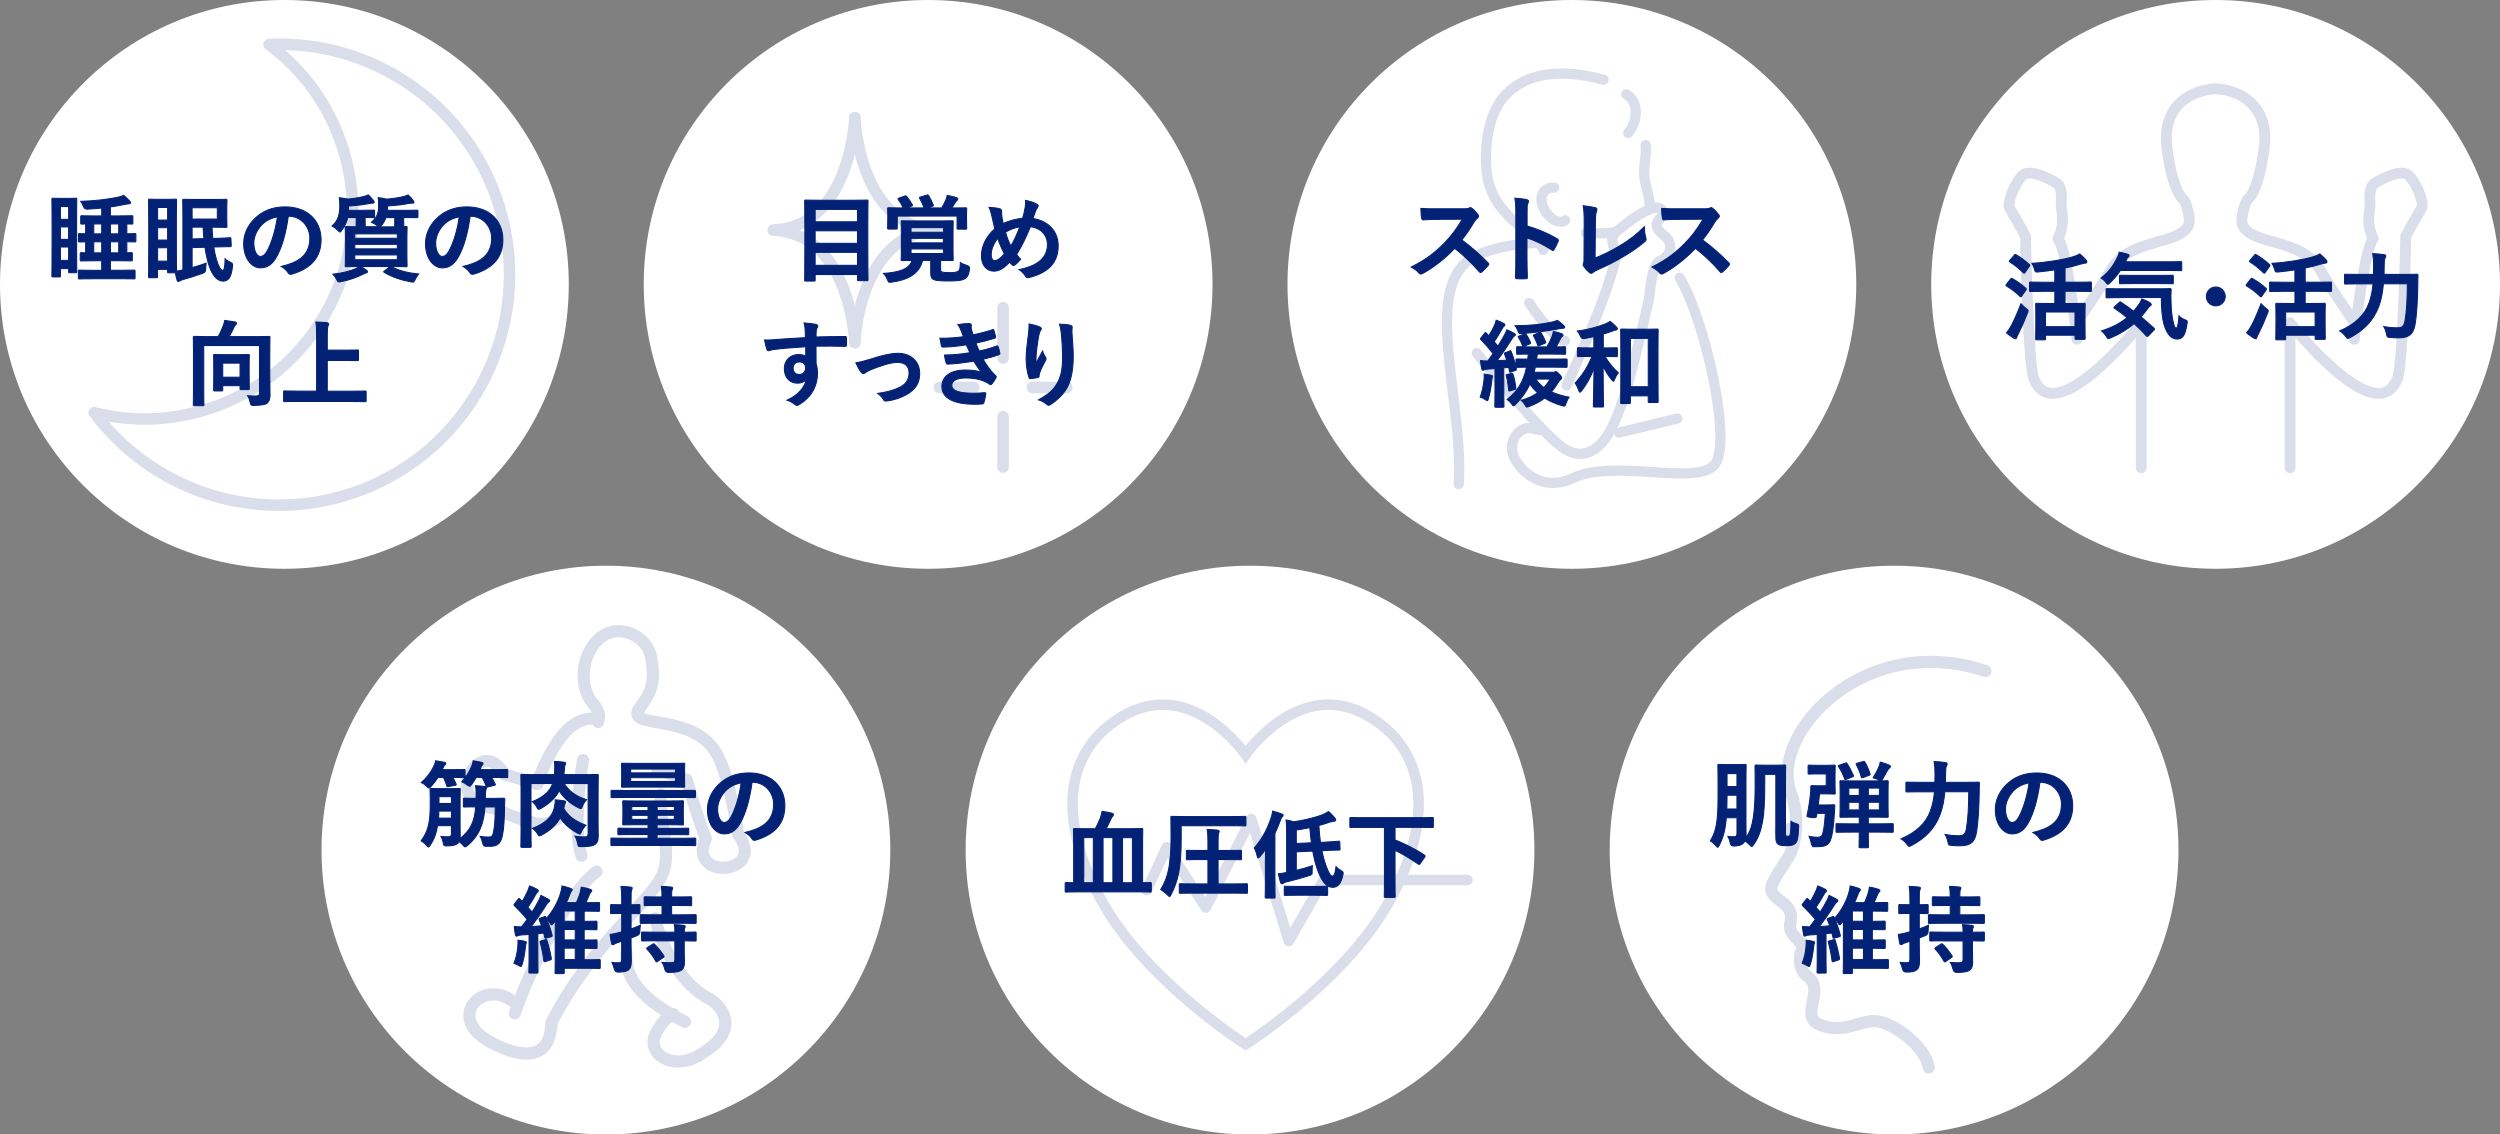
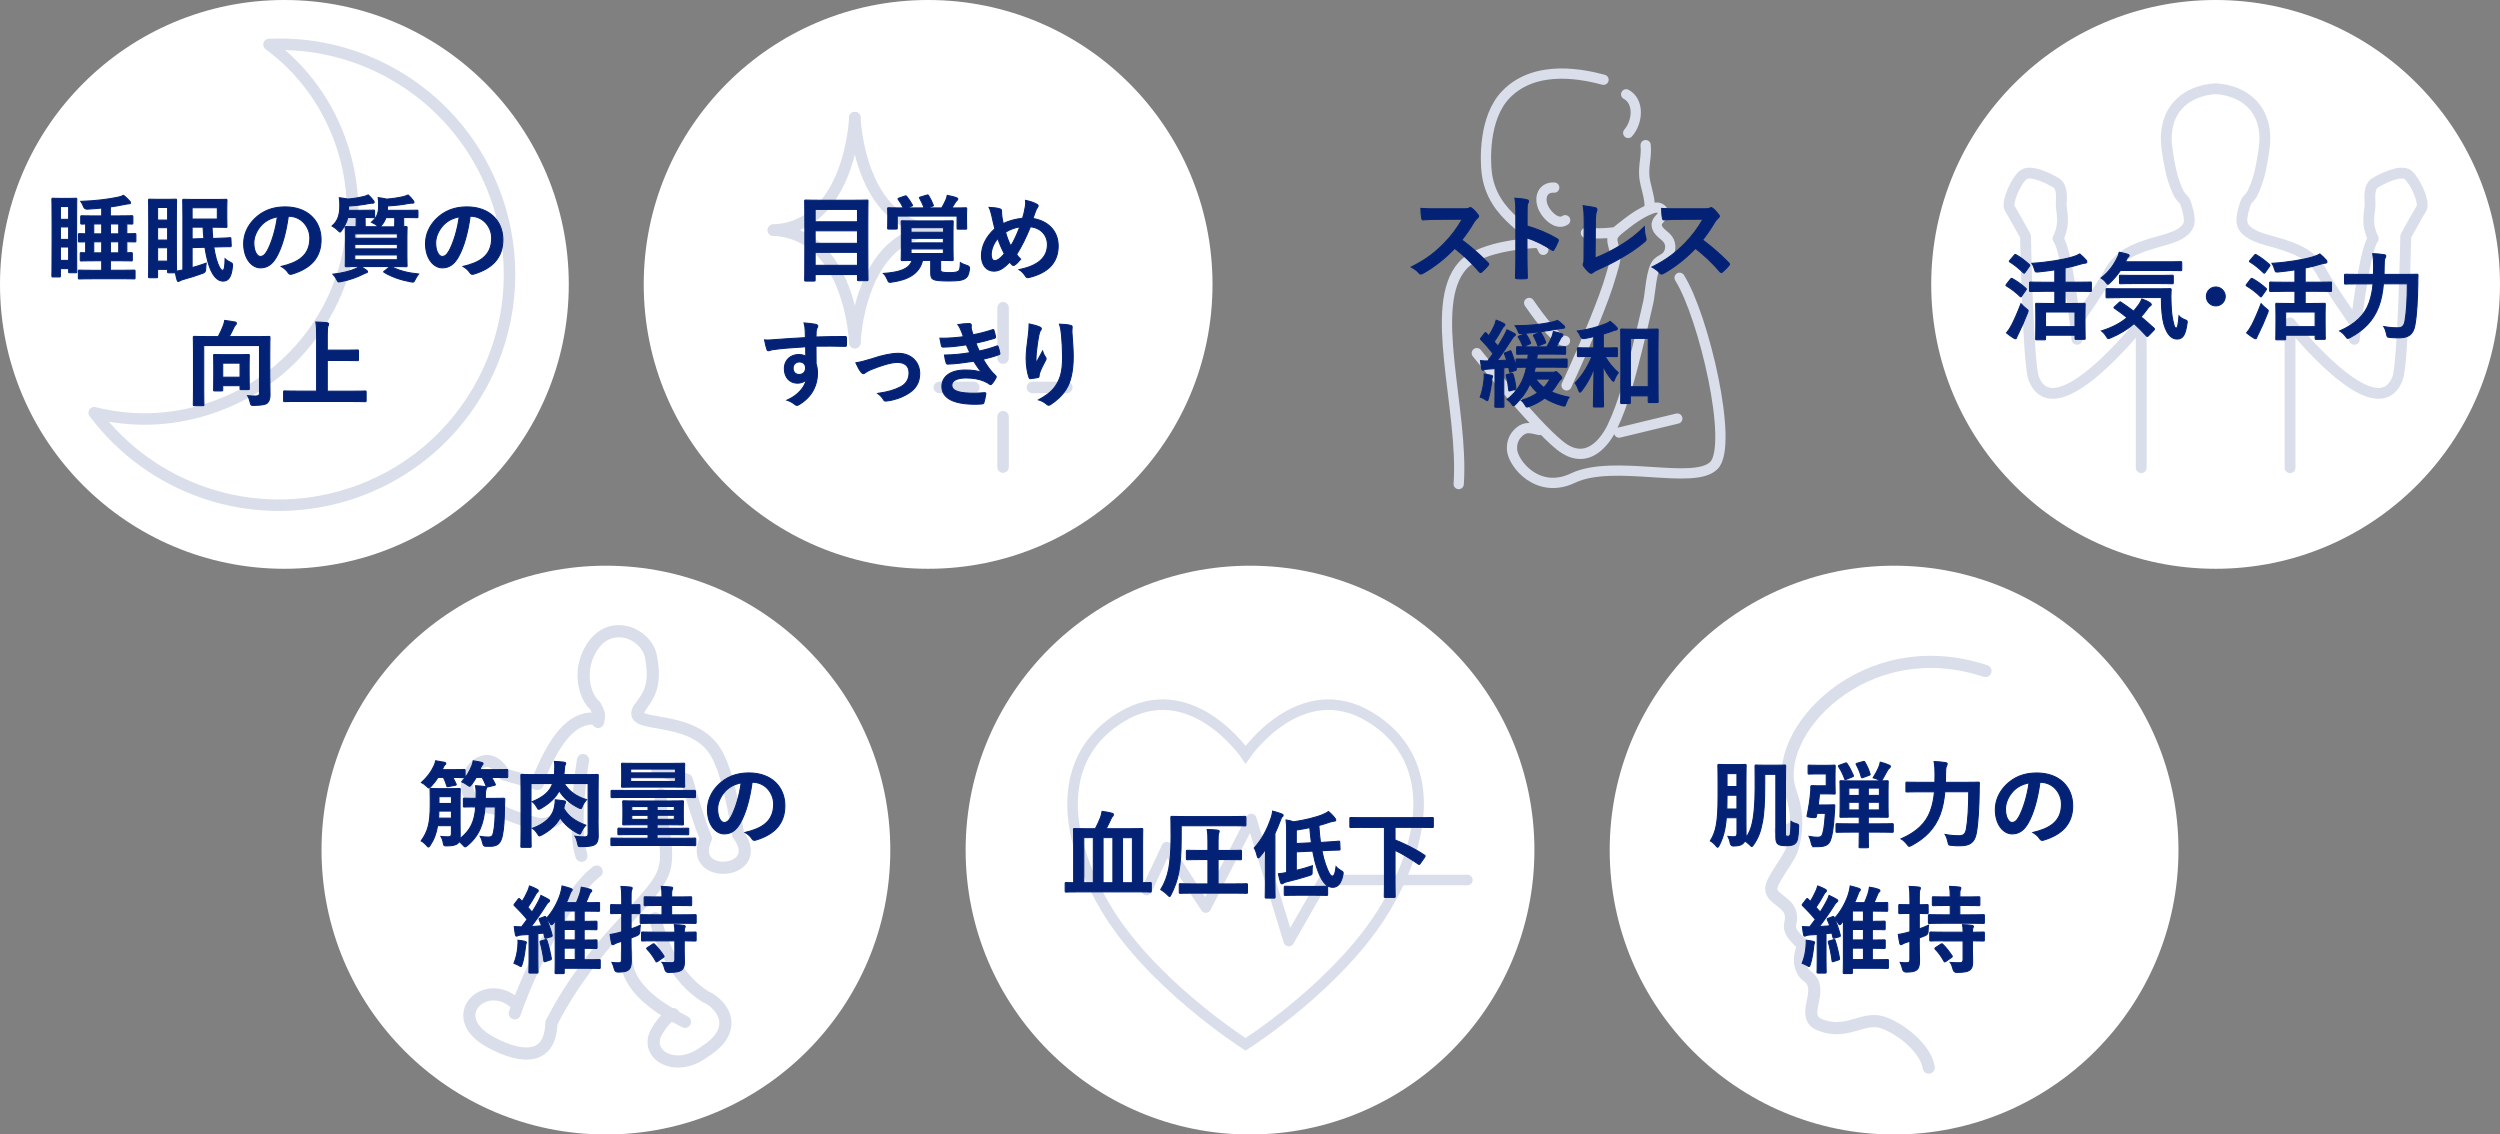
<svg xmlns="http://www.w3.org/2000/svg" id="_レイヤー_2" data-name="レイヤー 2" viewBox="0 0 665.81 302.14">
  <rect x="0" y="0" width="665.81" height="302.14" fill="#808080" stroke="none" />
  <defs>
    <style>
      .cls-1 {
        stroke-width: 2.89px;
      }

      .cls-1, .cls-2, .cls-3, .cls-4, .cls-5 {
        stroke-linecap: round;
        stroke-linejoin: round;
      }

      .cls-1, .cls-2, .cls-3, .cls-4, .cls-5, .cls-6 {
        fill: none;
        stroke: #d9deea;
      }

      .cls-2 {
        stroke-width: 3.24px;
      }

      .cls-7 {
        fill: #042275;
        stroke: #042275;
        stroke-width: .28px;
      }

      .cls-7, .cls-6 {
        stroke-miterlimit: 10;
      }

      .cls-3, .cls-6 {
        stroke-width: 2.81px;
      }

      .cls-4 {
        stroke-width: 2.73px;
      }

      .cls-5 {
        stroke-width: 3.06px;
      }

      .cls-8 {
        fill: #fff;
        stroke-width: 0px;
      }
    </style>
  </defs>
  <g id="_レイヤー_1-2" data-name="レイヤー 1">
    <g id="fun_icon_p">
      <g>
        <circle class="cls-8" cx="161.37" cy="226.4" r="75.74" />
        <g>
          <path class="cls-2" d="M158.91,232.11c-7.72,5.75-17.89,26.22-21.82,37.77" />
          <path class="cls-2" d="M155.27,202.42s-2.99,17.4-.41,25.49" />
          <path class="cls-2" d="M174.53,244.58c1.59,7.05,5.66,15.99,13.27,20.82,4.52,1.93,9.57,8.66-.29,14.78-7.56,5.72-16.17.73-12.6-5.47,2.39-4.15,4.39-4.63,4.39-4.63" />
          <path class="cls-2" d="M166.87,253.84c-1.02,9.65,10.61,15.73,15.55,18.3" />
          <path class="cls-2" d="M176.02,211.59c-.69,7.01,3.07,15.22.42,21.28-3.39,7.78-18.36,17.71-29.59,39.53-.29,11.36-9.87,8.71-16.51,4.98-12.02-6.76-1.12-17.29,6.86-10.21" />
          <path class="cls-2" d="M170.17,188.73c-3.4,5.53,13.53,1.14,20.15,11.14,2.72,4.1,4.63,12.26,6.28,22.38,7.91,10.72-13.85,12.48-8.6,1.03-2.17-5.46-3.3-9.47-5.11-15.62l-7.83-2.71" />
          <path class="cls-2" d="M159.29,192.28c.55-2.32.06-2.53-.75-4.29-2.7-2.26-4.25-8.11-2.09-13.3,4.48-10.81,15.54-6.54,16.9.11,2.13,10.42-2.91,11.95-3.46,15.12" />
          <path class="cls-2" d="M142.92,208.73c4.73-12.19,9.54-17.7,15.4-17.36" />
          <path class="cls-2" d="M153.24,214.11c-3.06,3.17-6.73,6.03-10.34,5.19-6.12-1.43-9.58-3.41-11.4-4.06-14.49-1.43-3.31-20.24,2.77-8.99,3.98,1.12,8.95,2.51,8.95,2.51" />
        </g>
        <g>
          <path class="cls-7" d="M129.17,214.89c-.3,4.35-1.46,7.6-4.71,10.32-.28.23-.43.33-.58.33s-.3-.13-.53-.4c-.33-.4-.71-.73-1.06-1.01-.13.23-.28.4-.45.55-.48.35-1.21.6-2.82.6-.78,0-.81,0-.96-.76-.15-.81-.35-1.28-.63-1.76.78.08,1.33.1,1.91.1.63,0,.88-.2.88-.88v-2.09h-3.68c-.33,2.09-.96,3.7-1.99,5.26-.2.28-.3.43-.43.43s-.25-.13-.5-.4c-.45-.53-.98-.96-1.46-1.23,1.81-2.52,2.42-4.71,2.42-9.57v-1.69c0-1.54-.05-2.27-.05-2.42,0-.25.03-.28.3-.28.13,0,.68.05,2.39.05h2.69c1.69,0,2.24-.05,2.42-.05.23,0,.25.02.25.28,0,.15-.05.88-.05,2.42v6.62c0,1.16.03,2.27.03,3.27,0,.28-.03.53-.05.78,2.79-2.24,3.88-4.51,4.18-8.48h-.05c-2.09,0-2.79.05-2.95.05-.25,0-.28-.03-.28-.3v-1.76c0-.28.02-.3.28-.3.15,0,.86.05,2.95.05h.15c0-.33.02-.68.02-1.03,0-1.01-.02-1.51-.15-2.34.83.05,1.74.1,2.47.23.3.05.43.15.43.33,0,.2-.08.33-.15.55-.08.2-.15.73-.15,1.69v.58h1.89c2.09,0,2.79-.05,2.94-.05.25,0,.35.08.35.33-.05.7-.05,1.46-.08,2.16-.03,3.02-.15,5.56-.58,7.55-.45,2.06-1.33,2.77-3.27,2.77-.5,0-.91,0-1.33-.02q-.48-.05-.63-.86c-.15-.63-.35-1.23-.65-1.76.75.13,1.54.18,2.21.18.73,0,1.11-.2,1.31-1.21.35-1.71.48-3.8.48-6.82h-2.74ZM116.66,207.04c-.5.81-1.11,1.59-1.86,2.39-.28.28-.43.43-.58.43s-.3-.15-.58-.43c-.48-.48-.96-.81-1.41-1.03,1.56-1.39,2.59-2.82,3.3-4.33.25-.5.4-.91.5-1.46.88.13,1.59.28,2.29.4.28.05.4.15.4.33,0,.2-.15.3-.3.43-.13.1-.23.3-.4.68l-.25.53h2.79c2.14,0,2.85-.05,3-.05.28,0,.3.03.3.28v1.61c0,.25-.03.28-.3.28-.15,0-.86-.05-2.97-.05.33.55.58,1.13.86,1.71.1.25.1.33-.23.38l-1.74.33c-.38.08-.43.08-.5-.2-.23-.78-.53-1.54-.88-2.22h-1.43ZM120.23,217.89v-1.89h-3.35c0,.68-.03,1.31-.08,1.89h3.42ZM116.91,212.17v1.81h3.32v-1.81h-3.32ZM126.83,207.04c-.35.63-.75,1.28-1.26,1.91-.23.3-.35.45-.5.45s-.33-.13-.63-.35c-.5-.38-1.03-.65-1.46-.83,1.21-1.31,2.04-2.74,2.67-4.25.15-.35.28-.81.38-1.36.73.1,1.66.3,2.24.43.25.08.38.15.38.33,0,.2-.1.28-.25.43-.13.13-.23.28-.38.68-.08.18-.13.35-.2.5h3.78c2.39,0,3.22-.05,3.35-.05.25,0,.28.03.28.28v1.61c0,.25-.02.28-.28.28-.13,0-.96-.05-3.35-.05h-.68c.35.55.65,1.13.96,1.76.1.23.05.28-.25.35l-1.64.4c-.35.1-.4.1-.5-.15-.3-.86-.68-1.66-1.08-2.37h-1.56Z" />
          <path class="cls-7" d="M159.27,218.39c0,2.19.05,3.52.05,4.38-.03.93-.18,1.61-.76,2.06-.55.43-1.46.65-3.75.65-.81,0-.81-.02-.96-.78-.13-.68-.4-1.51-.7-1.99,1.01.15,1.96.18,2.57.18.65,0,.91-.25.91-.88v-13.34h-6.37c1.23,1.91,2.92,3.37,5.94,4.3-.45.53-.86,1.13-1.08,1.74-.18.45-.25.63-.45.63-.13,0-.3-.08-.58-.2-2.47-1.21-4.03-2.77-5.16-4.53-.93,1.79-2.44,3.27-4.83,4.68-.28.15-.48.25-.6.25-.2,0-.3-.18-.5-.53-.38-.68-.81-1.16-1.23-1.51,3.15-1.31,4.71-2.79,5.41-4.83h-5.76v12.86c0,2.49.05,3.73.05,3.88,0,.23-.03.25-.28.25h-2.19c-.25,0-.28-.02-.28-.25,0-.18.05-1.51.05-4.33v-10.2c0-2.82-.05-4.18-.05-4.33,0-.28.02-.3.28-.3.18,0,1.01.05,3.37.05h5.29l.03-.4c.08-1.11.1-2.27-.03-3.12.88.05,1.76.1,2.52.2.28.03.48.13.48.28s-.08.3-.15.45c-.13.28-.15.53-.2,1.33-.03.45-.08.86-.13,1.26h5.51c2.37,0,3.2-.05,3.37-.05.25,0,.28.03.28.3,0,.15-.05,1.61-.05,4.48v7.35ZM150.13,215.27c1.21,2.11,2.97,3.4,5.89,4.51-.38.38-.88,1.08-1.18,1.76-.18.43-.28.6-.43.6-.13,0-.3-.1-.6-.25-1.89-1.01-3.4-2.29-4.63-4.08-1.01,1.86-2.64,3.35-4.88,4.56-.3.15-.48.25-.63.25-.18,0-.28-.15-.5-.53-.38-.63-.83-1.11-1.36-1.49,3.35-1.23,5.14-3.07,5.69-5.03.28-1.06.38-1.91.38-2.57.96.1,1.56.15,2.32.28.33.05.45.18.45.35,0,.13-.05.25-.13.35-.13.18-.25.65-.35,1.16l-.02.13Z" />
          <path class="cls-7" d="M166.07,225.16c-2.22,0-2.97.05-3.12.05-.23,0-.25-.02-.25-.28v-1.46c0-.25.02-.28.25-.28.15,0,.91.05,3.12.05h6.52v-.98h-4.33c-2.44,0-3.27.05-3.42.05-.25,0-.28-.02-.28-.3v-1.18c0-.25.03-.28.28-.28.15,0,.98.05,3.42.05h4.33v-.96h-2.97c-2.44,0-3.32.05-3.5.05-.25,0-.28-.02-.28-.28,0-.18.05-.63.05-1.81v-2.19c0-1.23-.05-1.69-.05-1.86,0-.25.03-.28.28-.28.18,0,1.06.05,3.5.05h8.63c2.44,0,3.32-.05,3.5-.05.25,0,.28.02.28.28,0,.15-.05.63-.05,1.84v2.22c0,1.18.05,1.66.05,1.81,0,.25-.03.28-.28.28-.18,0-1.06-.05-3.5-.05h-3.25v.96h4.73c2.42,0,3.25-.05,3.4-.05.28,0,.3.03.3.28v1.18c0,.28-.03.3-.3.3-.15,0-.98-.05-3.4-.05h-4.73v.98h6.9c2.22,0,2.97-.05,3.12-.05.25,0,.28.03.28.28v1.46c0,.25-.03.28-.28.28-.15,0-.91-.05-3.12-.05h-15.83ZM166.14,212.38c-2.21,0-3,.05-3.15.05-.23,0-.25-.03-.25-.28v-1.41c0-.25.03-.25.25-.25.15,0,.93.02,3.15.02h15.68c2.21,0,3-.02,3.15-.02q.25,0,.25.25v1.41c0,.25,0,.28-.25.28-.15,0-.93-.05-3.15-.05h-15.68ZM178.58,203.31c2.47,0,3.35-.05,3.5-.05.25,0,.28.03.28.28,0,.15-.05.63-.05,1.86v2.14c0,1.18.05,1.69.05,1.84,0,.25-.03.28-.28.28-.15,0-1.03-.05-3.5-.05h-9.26c-2.47,0-3.35.05-3.5.05-.28,0-.3,0-.3-.25,0-.18.05-.65.05-1.84v-2.17c0-1.23-.05-1.69-.05-1.86,0-.25.03-.28.3-.28.15,0,1.03.05,3.5.05h9.26ZM167.96,204.82v1.01h11.93v-1.01h-11.93ZM179.89,207.12h-11.93v1.01h11.93v-1.01ZM172.59,215.88v-1.08h-4.33v1.08h4.33ZM172.59,218.22v-1.08h-4.33v1.08h4.33ZM175.01,214.79v1.08h4.58v-1.08h-4.58ZM179.59,217.13h-4.58v1.08h4.58v-1.08Z" />
          <path class="cls-7" d="M200.3,208.35c-.58,4.28-1.64,8.21-3.15,10.85-1.08,1.89-2.39,2.89-4.28,2.89-2.22,0-4.46-2.37-4.46-6.47,0-2.42,1.03-4.73,2.85-6.55,2.11-2.11,4.78-3.22,8.18-3.22,6.04,0,9.59,3.73,9.59,8.73,0,4.68-2.64,7.63-7.75,9.16-.53.15-.76.05-1.08-.45-.28-.43-.81-1.01-1.76-1.59,4.25-1.01,7.6-2.77,7.6-7.53,0-3-2.27-5.84-5.64-5.84h-.1ZM193.08,210.79c-1.21,1.36-1.96,3.05-1.96,4.66,0,2.32.93,3.6,1.71,3.6.65,0,1.21-.33,1.89-1.54,1.11-2.04,2.24-5.66,2.67-9.01-1.76.35-3.17,1.06-4.31,2.29Z" />
          <path class="cls-7" d="M144.95,244.14c.25-.1.33-.1.43.13.68,1.54,1.28,3.25,1.66,4.78.05.25,0,.35-.25.43l-1.21.33c-.38.1-.43.13-.5-.18l-.28-1.13-1.56.15v6.92c0,2.32.05,3.17.05,3.3,0,.25-.02.28-.3.28h-1.84c-.28,0-.3-.03-.3-.28,0-.15.05-.98.05-3.3v-6.7l-2.01.13c-.43.02-.78.1-.93.18-.15.08-.25.13-.4.13-.18,0-.25-.15-.3-.4-.13-.65-.23-1.41-.3-2.14.75.05,1.33.08,1.94.08.5-.65,1.01-1.31,1.49-1.99-1.01-1.26-2.24-2.52-3.37-3.65-.2-.18-.18-.23.03-.5l.93-1.21c.2-.28.28-.25.45-.08.2.23.43.45.65.65.48-.78.96-1.64,1.51-2.87.15-.35.3-.78.43-1.26.73.25,1.43.58,2.04.91.23.13.3.25.3.38,0,.18-.1.3-.23.38-.18.13-.28.28-.5.68-.68,1.23-1.26,2.22-2.06,3.35.4.43.78.83,1.13,1.26.6-.93,1.18-1.91,1.71-2.92.3-.55.48-.98.65-1.51.78.38,1.41.68,2.04,1.06.2.13.28.2.28.35,0,.18-.08.28-.28.4-.25.15-.4.38-.75.93-1.39,2.19-2.67,3.98-3.9,5.56.93-.05,1.86-.13,2.79-.2-.2-.55-.4-1.08-.63-1.59-.1-.25-.08-.33.25-.43l1.11-.4ZM137.92,251.82c.05-.48.05-.86.03-1.43.58.05,1.46.23,1.81.3.3.08.43.18.43.3s-.05.23-.1.33c-.08.18-.1.5-.15.88-.2,1.69-.48,3.4-.88,4.61-.15.43-.2.6-.35.6-.13,0-.28-.1-.55-.28-.35-.2-1.01-.48-1.28-.58.58-1.46.88-2.77,1.06-4.73ZM145.27,250.26c.25-.08.33-.03.4.2.38,1.13.96,3.45,1.16,4.78.05.25,0,.33-.33.43l-1.21.4c-.35.13-.43.08-.45-.2-.15-1.31-.6-3.68-.98-4.88-.08-.28-.03-.33.28-.4l1.13-.33ZM147.87,246.63c0-.38.03-.88.05-1.43-.18.25-.38.48-.55.71-.2.25-.35.38-.48.38s-.23-.13-.38-.38c-.3-.55-.58-.93-.98-1.33,1.56-1.69,2.97-4.18,3.68-6.44.23-.73.38-1.43.48-2.19.93.23,1.71.45,2.27.65.25.1.43.2.43.38,0,.15-.1.28-.3.48-.15.18-.2.45-.53,1.26-.23.58-.45,1.13-.73,1.69h2.67c.3-.68.6-1.43.88-2.24.18-.53.35-1.28.43-1.89.75.1,1.71.33,2.34.55.25.1.45.2.45.38s-.1.28-.28.43-.3.45-.53,1.01c-.28.65-.5,1.23-.76,1.76h.48c2.06,0,2.77-.05,2.92-.05.23,0,.25.02.25.28v1.79c0,.25-.03.28-.25.28-.15,0-.86-.05-2.92-.05h-.93v2.72h.2c2.09,0,2.77-.05,2.92-.05.28,0,.3.03.3.3v1.69c0,.28-.03.3-.3.3-.15,0-.83-.05-2.92-.05h-.2v2.79h.23c2.06,0,2.77-.05,2.92-.05.25,0,.28.02.28.28v1.74c0,.25-.03.28-.28.28-.15,0-.86-.05-2.92-.05h-.23v3.05h.98c2.17,0,2.89-.05,3.02-.05.25,0,.28.03.28.28v1.81c0,.25-.03.28-.28.28-.13,0-.86-.05-3.02-.05h-6.29v1.13c0,.25-.03.28-.28.28h-1.89c-.25,0-.28-.03-.28-.28,0-.15.05-.81.05-2.89v-9.44ZM153.2,245.35v-2.72h-2.95v2.72h2.95ZM153.2,250.33v-2.79h-2.95v2.79h2.95ZM153.2,255.57v-3.05h-2.95v3.05h2.95Z" />
          <path class="cls-7" d="M168.06,250.81c0,2.39.08,3.75.08,5.01,0,1.41-.23,2.09-.81,2.52-.55.4-1.16.53-2.72.55q-.81,0-.98-.75c-.18-.73-.4-1.36-.63-1.81.6.08,1.13.08,1.79.08.6,0,.78-.23.78-.96v-4.76c-.38.13-.73.25-1.08.35-.45.15-.73.28-.88.4-.13.1-.28.15-.4.15-.15,0-.28-.08-.33-.33-.15-.63-.3-1.51-.4-2.39.73-.1,1.41-.23,2.29-.48l.81-.23v-4.88h-.33c-1.71,0-2.24.05-2.39.05-.23,0-.25-.03-.25-.28v-1.84c0-.28.02-.3.25-.3.15,0,.68.05,2.39.05h.33v-1.31c0-1.64-.03-2.42-.2-3.57.96.03,1.74.08,2.59.18.25.02.4.13.4.25,0,.23-.08.35-.15.53-.15.33-.15.86-.15,2.57v1.36c1.46,0,1.96-.05,2.11-.05.23,0,.25.03.25.3v1.84c0,.25-.03.28-.25.28-.15,0-.65-.05-2.11-.05v4.1c.83-.28,1.69-.6,2.47-.98-.08.5-.13,1.03-.13,1.64q0,.81-.71,1.11c-.53.23-1.08.45-1.64.65v1.01ZM174.2,245.88c-2.42,0-3.27.05-3.42.05-.25,0-.28-.03-.28-.3v-1.76c0-.25.03-.28.28-.28.15,0,1.01.05,3.42.05h2.11v-2.49h-1.26c-2.29,0-3.05.05-3.2.05-.28,0-.3-.03-.3-.28v-1.79c0-.28.03-.3.3-.3.15,0,.91.05,3.2.05h1.26c0-1.31-.05-1.94-.18-2.82.98.03,1.76.1,2.62.18.25.03.4.13.4.25,0,.2-.08.33-.15.5-.13.25-.13.71-.13,1.89h1.86c2.27,0,3.05-.05,3.2-.05.25,0,.28.02.28.3v1.79c0,.25-.03.28-.28.28-.15,0-.93-.05-3.2-.05h-1.86v2.49h2.87c2.42,0,3.27-.05,3.42-.05.23,0,.25.03.25.28v1.76c0,.28-.03.3-.25.3-.15,0-1.01-.05-3.42-.05h-7.55ZM174.53,250.56c-2.39,0-3.22.05-3.37.05-.28,0-.3-.03-.3-.28v-1.79c0-.25.03-.33.3-.33.15,0,.98.05,3.37.05h5.21c0-.96-.05-1.51-.15-2.01.93.02,1.86.1,2.47.2.28.05.43.15.43.28,0,.18-.08.28-.13.38-.1.2-.13.45-.13,1.16,2.01,0,2.77-.05,2.92-.05.23,0,.25.02.25.28v1.84c0,.25-.03.28-.25.28-.15,0-.91-.03-2.92-.05v2.62c0,1.16.05,2.24.05,3.1,0,.93-.18,1.66-.86,2.14-.55.35-1.31.53-3.37.55q-.76,0-.96-.76c-.18-.7-.43-1.48-.76-1.91.88.08,1.84.1,2.69.08.4-.03.71-.23.71-.78v-5.03h-5.21ZM173.8,251.49c.15-.1.23-.13.3-.13s.15.03.23.13c.91.86,1.71,1.94,2.44,3.02.15.23.15.3-.15.5l-1.46,1.03c-.15.1-.25.15-.3.15-.08,0-.13-.05-.2-.18-.68-1.23-1.41-2.27-2.32-3.2-.18-.2-.15-.3.13-.48l1.33-.86Z" />
        </g>
      </g>
      <g>
        <circle class="cls-8" cx="504.44" cy="226.4" r="75.74" />
        <g>
          <path class="cls-2" d="M477.34,220.52c-1.16.65-1.83.67-3.16.67" />
          <path class="cls-2" d="M513.67,284.32c-.84-5.22-7.75-10.63-12.49-12.08-5.06-1.55-9.41,3.53-16.48.7-5.68-2.28,1.49-9.11-3.18-12.81-.68-.54-1.48-1.04-1.97-3.01-.67-2.69.75-5.26.75-5.26,0,0-2.57-2.43-3.15-3.53-1.14-2.16.31-2.65-.3-5.1-.75-3.02-4.78-3.75-5.12-6.28-.31-2.26,4.61-7.92,5.49-10.6,1.68-5.12,1.51-10.35-.34-15.41-5.66-15.47,19.51-42.99,51.9-32.23" />
        </g>
        <g>
          <path class="cls-7" d="M469.99,208.58c0,4.86-.15,8.08-.63,10.45-.45,2.47-1.18,4.33-2.37,5.97-.2.3-.33.45-.45.45s-.25-.15-.53-.43c-.45-.45-.86-.76-1.31-1.06-.13.28-.3.5-.5.68-.45.4-1.01.63-2.47.68q-.78.03-.93-.78c-.13-.73-.35-1.31-.6-1.79.68.08.98.1,1.59.1s.81-.28.81-.91v-4.15h-2.84c-.28,3.4-.88,5.36-1.89,7.35-.18.33-.28.5-.43.5-.13,0-.25-.15-.48-.43-.45-.55-.96-.98-1.46-1.26,1.51-2.42,2.06-4.98,2.06-11.78v-4.13c0-2.64-.05-4-.05-4.18,0-.25.03-.28.3-.28.15,0,.65.05,2.24.05h2.47c1.56,0,2.06-.05,2.24-.05.25,0,.28.03.28.28,0,.15-.05,1.54-.05,4.18v11.18c0,1.16.03,2.44.03,3.47,0,.13,0,.25-.03.38,1.59-2.09,2.17-5.06,2.39-10.4.08-1.64.05-3.17.05-5.81,0-1.79-.02-2.72-.02-2.84,0-.25.02-.28.28-.28.18,0,.68.05,2.39.05h2.74c1.74,0,2.29-.05,2.47-.05.25,0,.28.03.28.28,0,.18-.05,1.59-.05,4.38v13.44c0,.45,0,.63.1.73.13.13.25.15.48.15.28,0,.35,0,.55-.18.2-.18.3-1.23.33-3.8.43.3.96.5,1.48.65.63.18.58.25.56.91-.1,2.89-.35,3.7-.78,4.2-.48.53-1.11.73-2.47.73-1.06,0-1.69-.1-2.14-.35-.45-.28-.68-.86-.68-1.84v-16.82h-2.95v2.34ZM462.59,215.47v-3.68h-2.64v.4c0,1.21-.03,2.29-.05,3.27h2.69ZM459.95,206.03v3.45h2.64v-3.45h-2.64Z" />
          <path class="cls-7" d="M483.08,225.47q-.53-.05-.68-.86c-.13-.7-.38-1.46-.58-1.86.98.18,1.59.23,2.21.23.45,0,.88-.05,1.13-.38.35-.45.75-2.09.98-5.99h-2.22l-.18.93q-.08.33-1.39.15c-1.16-.15-1.16-.18-1.08-.53.45-2.11.75-4.05.91-5.81.08-.63.1-1.16.08-1.79,0-.25.08-.33.33-.33.15,0,.73.05,1.66.05h2.12v-3.17h-2.37c-1.56,0-2.01.05-2.16.05-.28,0-.3-.03-.3-.28v-1.81c0-.28.03-.3.3-.3.15,0,.6.05,2.16.05h2.72c1.16,0,1.59-.05,1.74-.05.28,0,.3.03.3.3,0,.15-.05.81-.05,2.27v2.59c0,1.46.05,2.11.05,2.27,0,.25-.02.28-.3.28-.15,0-.58-.05-1.74-.05h-2.12c-.1,1.06-.23,2.04-.35,2.95h2.49c1.16,0,1.46-.05,1.61-.05.25,0,.33.08.3.33-.05.5-.08,1.21-.1,1.76-.23,4.38-.68,6.44-1.08,7.4-.45,1.13-1.33,1.66-3.2,1.66h-1.21ZM492.67,221.61c-2.44,0-3.3.05-3.45.05-.23,0-.25-.03-.25-.28v-1.74c0-.25.03-.28.25-.28.15,0,1.01.05,3.45.05h2.49v-1.79h-1.59c-2.29,0-3.1.05-3.27.05-.25,0-.28-.03-.28-.28,0-.18.05-.88.05-2.47v-4.3c0-1.59-.05-2.29-.05-2.44,0-.23.03-.25.28-.25.18,0,.98.05,3.27.05h5.76c2.29,0,3.1-.05,3.27-.05.25,0,.28.03.28.25,0,.15-.05.86-.05,2.44v4.3c0,1.59.05,2.32.05,2.47,0,.25-.02.28-.28.28-.18,0-.98-.05-3.27-.05h-1.76v1.79h2.95c2.44,0,3.3-.05,3.42-.05.25,0,.28.03.28.28v1.74c0,.25-.03.28-.28.28-.12,0-.98-.05-3.42-.05h-2.95v.71c0,2.06.05,3.05.05,3.17,0,.25-.03.28-.3.28h-1.91c-.28,0-.3-.02-.3-.28,0-.15.05-1.11.05-3.17v-.71h-2.49ZM491.43,203.24c.28-.1.33-.13.48.13.68.98,1.18,1.99,1.66,3.1.13.25.08.3-.25.43l-1.59.65c-.33.15-.4.1-.48-.18-.43-1.21-.91-2.14-1.56-3.15-.15-.25-.1-.33.2-.43l1.54-.55ZM495.16,211.85v-1.96h-2.77v1.96h2.77ZM495.16,215.7v-2.04h-2.77v2.04h2.77ZM496.22,202.81c.25-.08.33-.05.45.18.58.96,1.03,1.99,1.36,3.1.08.23.05.28-.28.4l-1.56.58c-.38.13-.43.1-.5-.18-.3-1.18-.76-2.19-1.31-3.25-.13-.25-.08-.28.25-.38l1.59-.45ZM497.58,209.88v1.96h2.95v-1.96h-2.95ZM500.52,213.66h-2.95v2.04h2.95v-2.04ZM500.37,204.3c.13-.33.28-.73.4-1.33.83.2,1.66.48,2.37.81.2.1.33.18.33.33,0,.18-.13.3-.28.45-.2.18-.4.4-.5.6-.43.81-.96,1.74-1.28,2.29-.2.33-.3.45-.48.45-.13,0-.28-.08-.5-.18-.48-.25-1.11-.45-1.56-.58.6-.98,1.18-2.06,1.51-2.84Z" />
          <path class="cls-7" d="M517.95,210.87c-.18,2.11-.56,4.25-1.26,6.07-1.43,3.73-3.88,6.22-7.6,8.23-.3.13-.48.23-.6.23-.2,0-.33-.15-.6-.53-.5-.65-1.06-1.16-1.59-1.46,4.1-1.79,6.64-4.18,7.83-7.48.58-1.61.91-3.3,1.06-5.06h-3.93c-2.42,0-3.25.05-3.37.05-.28,0-.3-.03-.3-.28v-2.06c0-.25.03-.28.3-.28.13,0,.96.05,3.37.05h4.05c0-.73.03-1.46.03-2.19,0-1.23-.05-2.21-.23-3.35.98.05,2.11.13,2.97.28.38.05.5.18.5.35,0,.28-.1.43-.23.63-.13.3-.2,1.03-.2,2.14,0,.68,0,1.41-.03,2.14h5.29c2.44,0,3.27-.05,3.45-.05.25,0,.3.05.3.3-.05.75-.05,1.61-.05,2.27-.05,4.18-.28,8.36-.78,11.05-.45,2.42-1.69,3.3-4.2,3.32-.96.03-1.66-.02-2.42-.1-.78-.08-.78-.1-.93-.91-.18-.81-.4-1.46-.73-1.99,1.64.28,2.54.33,3.78.33.93,0,1.59-.35,1.84-1.69.43-2.42.65-5.81.65-10.02h-6.37Z" />
          <path class="cls-7" d="M543.29,208.35c-.58,4.28-1.64,8.21-3.15,10.85-1.08,1.89-2.39,2.89-4.28,2.89-2.21,0-4.46-2.37-4.46-6.47,0-2.42,1.03-4.73,2.84-6.54,2.11-2.11,4.78-3.22,8.18-3.22,6.04,0,9.59,3.73,9.59,8.73,0,4.68-2.64,7.63-7.75,9.16-.53.15-.76.05-1.08-.45-.28-.43-.8-1.01-1.76-1.59,4.25-1.01,7.6-2.77,7.6-7.53,0-3-2.27-5.84-5.64-5.84h-.1ZM536.07,210.79c-1.21,1.36-1.96,3.05-1.96,4.66,0,2.32.93,3.6,1.71,3.6.65,0,1.21-.33,1.89-1.54,1.11-2.04,2.24-5.66,2.67-9.01-1.76.35-3.17,1.06-4.31,2.29Z" />
          <path class="cls-7" d="M488.02,244.14c.25-.1.33-.1.43.13.68,1.54,1.28,3.25,1.66,4.78.05.25,0,.35-.25.43l-1.21.33c-.38.1-.43.13-.5-.18l-.28-1.13-1.56.15v6.92c0,2.32.05,3.17.05,3.3,0,.25-.03.28-.3.28h-1.84c-.28,0-.3-.02-.3-.28,0-.15.05-.98.05-3.3v-6.7l-2.01.13c-.43.03-.78.1-.93.18s-.25.13-.4.13c-.18,0-.25-.15-.3-.4-.13-.65-.23-1.41-.3-2.14.75.05,1.33.08,1.94.08.5-.65,1.01-1.31,1.49-1.99-1.01-1.26-2.24-2.52-3.37-3.65-.2-.18-.18-.23.03-.5l.93-1.21c.2-.28.28-.25.45-.08.2.23.43.45.65.65.48-.78.96-1.64,1.51-2.87.15-.35.3-.78.43-1.26.73.25,1.43.58,2.04.91.23.13.3.25.3.38,0,.18-.1.3-.23.38-.18.13-.28.28-.5.68-.68,1.23-1.26,2.21-2.06,3.35.4.43.78.83,1.13,1.26.6-.93,1.18-1.91,1.71-2.92.3-.55.48-.98.65-1.51.78.38,1.41.68,2.04,1.06.2.13.28.2.28.35,0,.18-.08.28-.28.4-.25.15-.4.38-.75.93-1.38,2.19-2.67,3.98-3.9,5.56.93-.05,1.86-.13,2.79-.2-.2-.55-.4-1.08-.63-1.59-.1-.25-.08-.33.25-.43l1.11-.4ZM481,251.82c.05-.48.05-.86.03-1.43.58.05,1.46.23,1.81.3.3.08.43.18.43.3s-.05.23-.1.33c-.08.18-.1.5-.15.88-.2,1.69-.48,3.4-.88,4.61-.15.43-.2.6-.35.6-.13,0-.28-.1-.55-.28-.35-.2-1.01-.48-1.28-.58.58-1.46.88-2.77,1.06-4.73ZM488.35,250.26c.25-.08.33-.03.4.2.38,1.13.96,3.45,1.16,4.78.05.25,0,.33-.33.43l-1.21.4c-.35.13-.43.08-.45-.2-.15-1.31-.6-3.68-.98-4.88-.08-.28-.03-.33.28-.4l1.13-.33ZM490.94,246.63c0-.38.02-.88.05-1.43-.18.25-.38.48-.55.7-.2.25-.35.38-.48.38s-.23-.13-.38-.38c-.3-.55-.58-.93-.98-1.33,1.56-1.69,2.97-4.18,3.68-6.44.23-.73.38-1.43.48-2.19.93.23,1.71.45,2.27.65.25.1.43.2.43.38,0,.15-.1.28-.3.48-.15.18-.2.45-.53,1.26-.23.58-.45,1.13-.73,1.69h2.67c.3-.68.6-1.43.88-2.24.18-.53.35-1.28.43-1.89.76.1,1.71.33,2.34.55.25.1.45.2.45.38s-.1.28-.28.43c-.18.15-.3.45-.53,1.01-.28.65-.5,1.23-.76,1.76h.48c2.06,0,2.77-.05,2.92-.05.23,0,.25.03.25.28v1.79c0,.25-.03.28-.25.28-.15,0-.86-.05-2.92-.05h-.93v2.72h.2c2.09,0,2.77-.05,2.92-.05.28,0,.3.03.3.3v1.69c0,.28-.03.3-.3.3-.15,0-.83-.05-2.92-.05h-.2v2.79h.23c2.06,0,2.77-.05,2.92-.05.25,0,.28.03.28.28v1.74c0,.25-.03.28-.28.28-.15,0-.86-.05-2.92-.05h-.23v3.05h.98c2.16,0,2.89-.05,3.02-.05.25,0,.28.02.28.28v1.81c0,.25-.03.28-.28.28-.12,0-.86-.05-3.02-.05h-6.29v1.13c0,.25-.03.28-.28.28h-1.89c-.25,0-.28-.02-.28-.28,0-.15.05-.81.05-2.89v-9.44ZM496.28,245.35v-2.72h-2.95v2.72h2.95ZM496.28,250.33v-2.79h-2.95v2.79h2.95ZM496.28,255.57v-3.05h-2.95v3.05h2.95Z" />
          <path class="cls-7" d="M511.14,250.81c0,2.39.08,3.75.08,5.01,0,1.41-.23,2.09-.81,2.52-.55.4-1.16.53-2.72.55q-.81,0-.98-.76c-.18-.73-.4-1.36-.63-1.81.6.08,1.13.08,1.79.08.6,0,.78-.23.78-.96v-4.76c-.38.13-.73.25-1.08.35-.45.15-.73.28-.88.4-.13.1-.28.15-.4.15-.15,0-.28-.08-.33-.33-.15-.63-.3-1.51-.4-2.39.73-.1,1.41-.23,2.29-.48l.81-.23v-4.88h-.33c-1.71,0-2.24.05-2.39.05-.23,0-.25-.02-.25-.28v-1.84c0-.28.03-.3.25-.3.15,0,.68.05,2.39.05h.33v-1.31c0-1.64-.03-2.42-.2-3.57.96.03,1.74.08,2.59.18.25.03.4.13.4.25,0,.23-.08.35-.15.53-.15.33-.15.86-.15,2.57v1.36c1.46,0,1.96-.05,2.11-.05.23,0,.25.03.25.3v1.84c0,.25-.02.28-.25.28-.15,0-.65-.05-2.11-.05v4.1c.83-.28,1.69-.6,2.47-.98-.08.5-.12,1.03-.12,1.64q0,.81-.71,1.11c-.53.23-1.08.45-1.64.65v1.01ZM517.28,245.88c-2.42,0-3.27.05-3.42.05-.25,0-.28-.02-.28-.3v-1.76c0-.25.03-.28.28-.28.15,0,1.01.05,3.42.05h2.11v-2.49h-1.26c-2.29,0-3.04.05-3.2.05-.28,0-.3-.02-.3-.28v-1.79c0-.28.03-.3.3-.3.15,0,.91.05,3.2.05h1.26c0-1.31-.05-1.94-.18-2.82.98.02,1.76.1,2.62.18.25.02.4.13.4.25,0,.2-.08.33-.15.5-.13.25-.13.7-.13,1.89h1.86c2.27,0,3.05-.05,3.2-.05.25,0,.28.03.28.3v1.79c0,.25-.03.28-.28.28-.15,0-.93-.05-3.2-.05h-1.86v2.49h2.87c2.42,0,3.27-.05,3.42-.05.23,0,.25.02.25.28v1.76c0,.28-.03.3-.25.3-.15,0-1.01-.05-3.42-.05h-7.55ZM517.61,250.56c-2.39,0-3.22.05-3.37.05-.28,0-.3-.03-.3-.28v-1.79c0-.25.03-.33.3-.33.15,0,.98.05,3.37.05h5.21c0-.96-.05-1.51-.15-2.01.93.03,1.86.1,2.47.2.28.05.43.15.43.28,0,.18-.08.28-.13.38-.1.2-.13.45-.13,1.16,2.01,0,2.77-.05,2.92-.05.23,0,.25.03.25.28v1.84c0,.25-.03.28-.25.28-.15,0-.91-.03-2.92-.05v2.62c0,1.16.05,2.24.05,3.1,0,.93-.18,1.66-.86,2.14-.55.35-1.31.53-3.37.55q-.76,0-.96-.75c-.18-.7-.43-1.49-.76-1.91.88.08,1.84.1,2.69.08.4-.03.71-.23.71-.78v-5.03h-5.21ZM516.88,251.49c.15-.1.23-.13.3-.13s.15.02.23.13c.91.86,1.71,1.94,2.44,3.02.15.23.15.3-.15.5l-1.46,1.03c-.15.1-.25.15-.3.15-.08,0-.13-.05-.2-.18-.68-1.23-1.41-2.27-2.32-3.2-.18-.2-.15-.3.12-.48l1.33-.86Z" />
        </g>
      </g>
      <g>
        <circle class="cls-8" cx="332.91" cy="226.4" r="75.74" />
        <g>
          <path class="cls-6" d="M364.87,190.97c-18.57-11.3-33.14,10-33.14,10,0,0-14.56-21.3-33.14-10-16.65,10.13-16.24,29.87-4.45,50.23,11.94,20.63,37.59,36.93,37.59,36.93,0,0,25.65-16.3,37.59-36.93,11.79-20.36,12.2-40.1-4.45-50.23Z" />
          <polyline class="cls-3" points="305.38 237.05 310.74 225.62 321.13 241.7 333.24 218.12 343.24 250.63 352.53 234.37 390.81 234.37" />
        </g>
        <g>
          <path class="cls-7" d="M287,237.53c-2.16,0-2.92.05-3.07.05-.23,0-.25-.03-.25-.28v-1.96c0-.28.03-.3.25-.3.13,0,.65.05,2.01.05v-10.37c0-2.39-.05-3.6-.05-3.78,0-.25.03-.28.28-.28.15,0,1.01.05,3.45.05h2.09c.55-1.01.93-1.86,1.36-2.92.18-.5.35-1.13.45-1.71.88.1,2.14.35,2.74.53.18.05.28.18.28.33,0,.18-.1.3-.18.4-.18.2-.33.4-.45.7-.33.71-.83,1.76-1.31,2.67h6.02c2.44,0,3.27-.05,3.45-.05.25,0,.28.03.28.28,0,.15-.05,1.38-.05,3.78v10.37c1.39,0,1.91-.05,2.04-.05.25,0,.28.03.28.3v1.96c0,.25-.03.28-.28.28-.15,0-.88-.05-3.07-.05h-16.26ZM291.18,235.09v-12.01h-2.54v12.01h2.54ZM296.39,235.09v-12.01h-2.62v12.01h2.62ZM298.95,223.09v12.01h2.64v-12.01h-2.64Z" />
          <path class="cls-7" d="M314.58,223.09c0,4.1-.2,6.85-.63,9.16-.38,2.14-1.11,4.13-2.09,6.04-.18.33-.25.48-.38.48-.1,0-.23-.13-.48-.38-.63-.63-1.39-1.21-1.86-1.49.98-1.59,1.74-3.45,2.14-5.61.33-1.89.6-4.53.6-8.23s-.05-5.19-.05-5.34c0-.28.03-.3.28-.3.15,0,1.01.05,3.4.05h12.66c2.39,0,3.22-.05,3.37-.05.25,0,.28.03.28.3v1.96c0,.25-.02.28-.28.28-.15,0-.98-.05-3.37-.05h-13.59v3.17ZM317.8,237.86c-2.44,0-3.32.05-3.45.05-.25,0-.28-.03-.28-.28v-1.99c0-.25.02-.28.28-.28.13,0,1.01.05,3.45.05h3.9v-6.49h-2.09c-2.42,0-3.22.05-3.37.05-.25,0-.28-.02-.28-.28v-1.96c0-.25.03-.28.28-.28.15,0,.96.05,3.37.05h2.09v-2.32c0-1.51-.03-2.27-.2-3.27,1.08.03,1.94.08,2.8.18.23.03.4.15.4.3,0,.18-.08.35-.15.53-.1.25-.15.88-.15,2.19v2.39h2.54c2.47,0,3.27-.05,3.42-.05.25,0,.28.03.28.28v1.96c0,.25-.03.28-.28.28-.15,0-.96-.05-3.42-.05h-2.54v6.49h4.1c2.47,0,3.32-.05,3.45-.05.25,0,.28.03.28.28v1.99c0,.25-.03.28-.28.28-.13,0-.98-.05-3.45-.05h-10.7Z" />
          <path class="cls-7" d="M337,229.33c0-.91.02-2.01.05-3.12-.48.68-.98,1.31-1.51,1.94-.2.23-.33.33-.43.33s-.18-.13-.28-.45c-.18-.86-.5-1.74-.8-2.19,2.14-2.39,3.47-5.01,4.51-8.06.2-.58.33-1.16.4-1.76.86.23,1.66.45,2.39.75.28.1.4.18.4.38,0,.18-.08.28-.28.43-.15.13-.28.38-.5,1.03-.43,1.18-.91,2.29-1.41,3.37v13.09c0,2.47.05,3.7.05,3.83,0,.25-.02.28-.28.28h-2.11c-.23,0-.25-.03-.25-.28,0-.15.05-1.36.05-3.83v-5.74ZM352.05,226.56c.28,1.41.6,2.62.96,3.63.86,2.42,1.36,3.15,1.81,3.15.53,0,.78-.73,1.01-2.52.3.38.78.73,1.26,1.01.71.4.71.43.55,1.21-.5,2.47-1.51,3.27-2.69,3.27-1.84,0-3.12-1.79-4.28-5.31-.4-1.21-.76-2.67-1.06-4.33l-4.38.2v4.93c1.31-.3,2.72-.71,4.3-1.23-.05.4-.1.91-.08,1.54.03.75.03.81-.71,1.06-2.01.65-4.25,1.26-6.12,1.69-.43.1-.71.25-.86.38-.13.1-.23.13-.38.13s-.25-.13-.33-.33c-.23-.68-.4-1.43-.58-2.34.65-.05,1.28-.15,2.19-.33v-10.37c0-1.74,0-2.44-.15-3.63.73.13,1.36.25,2.01.5,2.92-.43,6.09-1.21,7.85-1.96.65-.28,1.01-.5,1.43-.78.6.48,1.28,1.18,1.74,1.81.12.15.2.25.2.45,0,.18-.15.28-.4.3-.35.03-.65.1-1.08.23-1.01.35-1.99.65-3.02.93.1,1.69.25,3.17.43,4.51l1.69-.1c2.17-.13,2.87-.2,3.15-.23s.3.03.3.3l.08,1.76c.02.25,0,.28-.28.3-.25.02-1.03,0-3.2.1l-1.38.08ZM345.38,238.42c-2.19,0-2.95.05-3.1.05-.23,0-.25-.03-.25-.3v-1.86c0-.25.03-.28.25-.28.15,0,.91.05,3.1.05h4.83c2.19,0,2.92-.05,3.07-.05.28,0,.3.03.3.28v1.86c0,.28-.03.3-.3.3-.15,0-.88-.05-3.07-.05h-4.83ZM345.23,224.65l4.03-.2c-.18-1.26-.3-2.62-.43-4.03-1.16.25-2.34.45-3.6.65v3.57Z" />
          <path class="cls-7" d="M362.95,220.34c-2.24,0-3.02.05-3.17.05-.25,0-.28-.02-.28-.28v-2.11c0-.25.03-.28.28-.28.15,0,.93.05,3.17.05h15.33c2.27,0,3.02-.05,3.17-.05.25,0,.28.03.28.28v2.11c0,.25-.03.28-.28.28-.15,0-.91-.05-3.17-.05h-6.75v3.35c2.37.96,5.26,2.32,7.83,4.05.13.08.2.15.2.25,0,.05-.05.15-.13.28l-1.18,1.69c-.2.3-.28.33-.5.18-2.11-1.43-4.18-2.72-6.22-3.68v8.84c0,2.24.05,3.27.05,3.42,0,.25-.03.28-.3.28h-2.32c-.28,0-.3-.03-.3-.28,0-.18.05-1.18.05-3.42v-14.95h-5.77Z" />
        </g>
      </g>
      <g>
        <circle class="cls-8" cx="590.07" cy="75.74" r="75.74" />
        <g>
          <path class="cls-1" d="M553.15,90.37s-2.42-23.39-5.05-26.83c2.17-4.41.71-7.52.85-9.43.14-1.91.19-4.45-1.32-5.39-1.52-.94-6.83-3.74-8.8-2.14-1.97,1.61-4.49,7.44-3.61,8.86.89,1.42,4.22,7.46,4.22,7.46,0,0,.66,34.11,2.21,37.95,5.72,14.21,28.61-14.87,28.61-14.87v38.57" />
          <g>
            <path class="cls-1" d="M627.11,85.93s-7.03-10.07-8.54-12.97c-2.71-5.21-7.06-6.74-12.17-8.29-2.61-.79-8.74-1.9-9.31-5.39-.2-1.33.47-4.14,1.2-5.77.59-.7,1.25-1.27,1.64-2.11,1.42-3.06,2.17-5.58,3.04-11.65,1.42-9.94-4.46-15.58-12.91-16.13-8.45.55-14.33,6.2-12.91,16.13.87,6.07,1.61,8.59,3.04,11.65.39.84,1.05,1.41,1.64,2.11.73,1.64,1.41,4.44,1.2,5.77-.57,3.49-6.7,4.6-9.31,5.39-5.11,1.55-9.46,3.07-12.17,8.29-1.51,2.9-8.65,13.17-8.65,13.17" />
            <path class="cls-1" d="M627,90.37s2.42-23.39,5.05-26.83c-2.17-4.41-.71-7.52-.85-9.43-.14-1.91-.19-4.45,1.32-5.39,1.52-.94,6.83-3.74,8.8-2.14,1.97,1.61,4.49,7.44,3.61,8.86-.89,1.42-4.22,7.46-4.22,7.46,0,0-.66,34.11-2.21,37.95-5.72,14.21-28.61-14.87-28.61-14.87v38.57" />
          </g>
        </g>
        <g>
          <path class="cls-7" d="M535.45,74.34c.2-.25.28-.25.5-.13,1.23.68,2.44,1.54,3.57,2.57.1.1.15.15.15.2,0,.08-.05.15-.15.3l-1.13,1.61c-.08.13-.13.18-.2.18-.05,0-.13-.05-.23-.15-1.08-1.06-2.29-1.99-3.55-2.74-.13-.08-.18-.13-.18-.18,0-.08.05-.18.15-.3l1.06-1.36ZM535.71,86.67c.7-1.38,1.59-3.35,2.52-5.79.35.4.88.91,1.36,1.28.4.3.55.43.55.63,0,.15-.08.33-.18.6-.75,1.94-1.61,3.88-2.44,5.54-.2.38-.38.71-.43.96-.05.2-.15.33-.33.33-.12,0-.28-.08-.45-.18-.58-.35-1.23-.78-1.94-1.38.53-.65.88-1.16,1.33-1.99ZM536.46,67.95c.2-.23.28-.23.48-.1,1.26.71,2.42,1.61,3.5,2.59.1.08.15.15.15.23s-.05.15-.15.3l-1.13,1.59c-.1.15-.18.2-.23.2-.08,0-.13-.05-.23-.13-1.11-1.08-2.34-2.11-3.55-2.84-.13-.08-.18-.13-.18-.18,0-.08.05-.15.18-.3l1.16-1.36ZM544.29,77.59c-2.49,0-3.35.05-3.5.05-.25,0-.28-.02-.28-.28v-1.99c0-.23.02-.25.28-.25.15,0,1.01.05,3.5.05h2.95v-3.3c-1.44.23-2.89.4-4.36.55-.8.08-.83.05-1.03-.63-.2-.7-.45-1.28-.7-1.66,4.1-.25,8.53-.98,11.1-1.79.68-.23,1.13-.4,1.64-.71.63.5,1.21,1.11,1.66,1.61.15.18.23.3.23.5,0,.15-.1.3-.35.33-.3.03-.68.05-1.36.28-1.21.4-2.59.73-4.1,1.03v3.78h3.3c2.47,0,3.32-.05,3.47-.05.23,0,.25.03.25.25v1.99c0,.25-.02.28-.25.28-.15,0-1.01-.05-3.47-.05h-3.3v3.25h1.81c2.32,0,3.1-.05,3.27-.05.25,0,.28.02.28.28,0,.15-.05.86-.05,2.52v2.27c0,3.47.05,4.13.05,4.28,0,.23-.03.25-.28.25h-2.14c-.25,0-.28-.03-.28-.25v-.86h-7.85v.98c0,.23-.03.25-.28.25h-2.06c-.28,0-.3-.03-.3-.25,0-.18.05-.83.05-4.33v-1.99c0-1.99-.05-2.69-.05-2.87,0-.25.02-.28.3-.28.15,0,.98.05,3.27.05h1.54v-3.25h-2.95ZM544.77,87h7.85v-3.9h-7.85v3.9Z" />
          <path class="cls-7" d="M564.72,72.02c-.78,1.16-1.66,2.21-2.74,3.25-.28.28-.45.43-.58.43-.15,0-.3-.15-.55-.5-.38-.5-.83-.88-1.28-1.16,2.04-1.61,3.27-3.27,4.38-5.54.18-.35.33-.75.45-1.33.78.13,1.66.35,2.29.55.23.08.35.2.35.35,0,.18-.08.23-.18.33-.15.15-.33.28-.43.55l-.38.78h11.25c2.47,0,3.3-.05,3.45-.05.28,0,.3.02.3.28v1.84c0,.25-.03.28-.3.28-.15,0-.98-.05-3.45-.05h-12.59ZM564.36,80.58c.25-.23.3-.25.5-.1,1.08.73,2.21,1.51,3.37,2.39.5-.58.98-1.18,1.46-1.84.25-.38.55-.91.75-1.41.76.25,1.66.68,2.17,1.03.23.18.33.33.33.45,0,.15-.13.28-.33.4-.23.13-.38.33-.68.73-.53.75-1.11,1.48-1.74,2.16,1.11.91,2.24,1.89,3.4,2.95.13.1.2.2.2.3s-.05.18-.15.28l-1.41,1.46c-.15.15-.25.23-.35.23-.08,0-.15-.05-.25-.15-1.06-1.16-2.14-2.24-3.27-3.27-1.74,1.49-3.78,2.77-6.22,3.78-.3.13-.48.2-.63.2-.18,0-.3-.15-.55-.58-.35-.58-.83-1.11-1.28-1.46,3-.96,5.11-2.11,6.8-3.55-1.06-.86-2.17-1.69-3.32-2.47-.23-.15-.23-.2.03-.45l1.18-1.08ZM564.64,79.27c-2.44,0-3.3.05-3.45.05-.28,0-.3-.03-.3-.28v-1.89c0-.25.03-.28.3-.28.15,0,1.01.05,3.45.05h9.82c2.49,0,3.32-.05,3.47-.05.25,0,.3.05.3.3-.08,1.18-.08,2.24-.03,3.25.05,1.89.2,3.68.48,4.88.33,1.44.43,2.06.93,2.06.3,0,.53-.83.71-3.22.35.43,1.11.86,1.74,1.08.53.2.5.28.38,1.08-.43,2.89-1.08,4-2.64,4-1.41,0-2.67-1.13-3.5-3.98-.43-1.64-.68-3.83-.68-7.07h-10.97ZM568.07,75.52c-2.39,0-3.2.05-3.32.05-.25,0-.28-.03-.28-.3v-1.69c0-.25.03-.28.28-.28.13,0,.93.05,3.32.05h7.1c2.37,0,3.2-.05,3.35-.05.25,0,.28.03.28.28v1.69c0,.28-.03.3-.28.3-.15,0-.98-.05-3.35-.05h-7.1Z" />
          <path class="cls-7" d="M592.64,78.95c0,1.38-1.13,2.52-2.52,2.52s-2.52-1.13-2.52-2.52,1.13-2.52,2.52-2.52,2.52,1.13,2.52,2.52Z" />
          <path class="cls-7" d="M599.41,74.34c.2-.25.28-.25.5-.13,1.23.68,2.44,1.54,3.57,2.57.1.1.15.15.15.2,0,.08-.05.15-.15.3l-1.13,1.61c-.08.13-.13.18-.2.18-.05,0-.13-.05-.23-.15-1.08-1.06-2.29-1.99-3.55-2.74-.13-.08-.18-.13-.18-.18,0-.08.05-.18.15-.3l1.06-1.36ZM599.66,86.67c.7-1.38,1.59-3.35,2.52-5.79.35.4.88.91,1.36,1.28.4.3.55.43.55.63,0,.15-.08.33-.18.6-.75,1.94-1.61,3.88-2.44,5.54-.2.38-.38.71-.43.96-.05.2-.15.33-.33.33-.12,0-.28-.08-.45-.18-.58-.35-1.23-.78-1.94-1.38.53-.65.88-1.16,1.33-1.99ZM600.42,67.95c.2-.23.28-.23.48-.1,1.26.71,2.42,1.61,3.5,2.59.1.08.15.15.15.23s-.05.15-.15.3l-1.13,1.59c-.1.15-.18.2-.23.2-.08,0-.13-.05-.23-.13-1.11-1.08-2.34-2.11-3.55-2.84-.13-.08-.18-.13-.18-.18,0-.08.05-.15.18-.3l1.16-1.36ZM608.24,77.59c-2.49,0-3.35.05-3.5.05-.25,0-.28-.02-.28-.28v-1.99c0-.23.02-.25.28-.25.15,0,1.01.05,3.5.05h2.95v-3.3c-1.44.23-2.89.4-4.36.55-.8.08-.83.05-1.03-.63-.2-.7-.45-1.28-.7-1.66,4.1-.25,8.53-.98,11.1-1.79.68-.23,1.13-.4,1.64-.71.63.5,1.21,1.11,1.66,1.61.15.18.23.3.23.5,0,.15-.1.3-.35.33-.3.03-.68.05-1.36.28-1.21.4-2.59.73-4.1,1.03v3.78h3.3c2.47,0,3.32-.05,3.47-.05.23,0,.25.03.25.25v1.99c0,.25-.02.28-.25.28-.15,0-1.01-.05-3.47-.05h-3.3v3.25h1.81c2.32,0,3.1-.05,3.27-.05.25,0,.28.02.28.28,0,.15-.05.86-.05,2.52v2.27c0,3.47.05,4.13.05,4.28,0,.23-.03.25-.28.25h-2.14c-.25,0-.28-.03-.28-.25v-.86h-7.85v.98c0,.23-.03.25-.28.25h-2.06c-.28,0-.3-.03-.3-.25,0-.18.05-.83.05-4.33v-1.99c0-1.99-.05-2.69-.05-2.87,0-.25.02-.28.3-.28.15,0,.98.05,3.27.05h1.54v-3.25h-2.95ZM608.72,87h7.85v-3.9h-7.85v3.9Z" />
          <path class="cls-7" d="M634.76,75.6c-.18,2.11-.56,4.25-1.26,6.07-1.43,3.73-3.88,6.22-7.6,8.23-.3.13-.48.23-.6.23-.2,0-.33-.15-.6-.53-.5-.65-1.06-1.16-1.59-1.46,4.1-1.79,6.64-4.18,7.83-7.48.58-1.61.91-3.3,1.06-5.06h-3.93c-2.42,0-3.25.05-3.37.05-.28,0-.3-.02-.3-.28v-2.06c0-.25.03-.28.3-.28.13,0,.96.05,3.37.05h4.05c0-.73.03-1.46.03-2.19,0-1.23-.05-2.21-.23-3.35.98.05,2.11.13,2.97.28.38.05.5.18.5.35,0,.28-.1.43-.23.63-.13.3-.2,1.03-.2,2.14,0,.68,0,1.41-.03,2.14h5.29c2.44,0,3.27-.05,3.45-.05.25,0,.3.05.3.3-.05.75-.05,1.61-.05,2.27-.05,4.18-.28,8.36-.78,11.05-.45,2.42-1.69,3.3-4.2,3.32-.96.02-1.66-.03-2.42-.1-.78-.08-.78-.1-.93-.91-.18-.81-.4-1.46-.73-1.99,1.64.28,2.54.33,3.78.33.93,0,1.59-.35,1.84-1.69.43-2.42.65-5.81.65-10.02h-6.37Z" />
        </g>
      </g>
      <g>
-         <circle class="cls-8" cx="418.63" cy="75.74" r="75.74" />
        <g>
          <path class="cls-4" d="M413.93,49.96c-2.66-.17-3.92,1.99-3.2,4.55.73,2.56,3.93,5.67,6.11,4.14" />
          <path class="cls-4" d="M433.09,25.12c3.49,1.86,3.13,7.31.54,10.29" />
          <path class="cls-4" d="M427.06,21.24c-4.56-1.2-17.83-4.46-25.95,3.88-6.19,6.35-5.45,18.12-5.2,20.5,1.27,12.49,13.33,16.12,15.1,20.92" />
          <path class="cls-4" d="M409.23,64.68s-14.66.42-19.72,6.08c-9.42,10.55.36,38.19-1.02,58.16" />
          <path class="cls-4" d="M407.25,80.68c7.61,11.04,9.54,10.1,9.54,10.1" />
          <path class="cls-4" d="M447.32,73.98c6.5,10.41,14.42,44.58,9.15,49.97-5.27,5.39-26.68-1.8-37.56,3.38-9.33,4.44-15.92-3.81-16.21-7.5-.15-1.86.45-3.51,1.86-4.76,1.83-1.62,3.23-1.02,5.41-.55" />
          <line class="cls-4" x1="431.21" y1="115.21" x2="446.71" y2="111.47" />
          <path class="cls-4" d="M417.21,102.63c2.66-5.72,5.19-11.5,7.54-17.36,1.64-4.08,3.26-8.21,4.46-12.44.41-1.45.99-3.08,1.03-4.61.04-1.67-1.29-3.93-.67-5.3.38-.84,1.13-1.45,1.86-2.03,2.56-2.04,5.19-4.11,8.25-5.26.61-.23,1.26-.42,1.9-.32.64.1,1.26.58,1.33,1.23.12,1.1-1.27,1.76-1.61,2.81-.29.89.24,1.84.9,2.5.66.66,1.48,1.16,2.02,1.92,1.03,1.43.73,3.64-.63,4.76-.65.53-1.49.82-2.09,1.41-1.78,1.73-1.96,8.07-2.52,10.52-.95,4.22-1.94,8.44-3,12.64-1.75,6.9-3.49,14.06-6.55,20.52-1.84,3.89-6.75,10.84-14,5.02-7.25-5.82-22.12-24.59-22.12-24.59" />
          <path class="cls-4" d="M429.58,61.91c-2.39.31-4.85.3-7.21.11" />
          <path class="cls-4" d="M438.27,38.65c.31,3.05-.64,5.46-.33,8.51.25,2.44,1.52,5.43,1.4,8.03" />
        </g>
        <g>
          <path class="cls-7" d="M389.58,55.62c.91,0,1.36-.03,1.74-.23.1-.08.18-.1.28-.1.15,0,.28.1.43.2.58.45,1.16,1.11,1.64,1.76.08.13.13.23.13.33,0,.15-.1.33-.33.5-.33.28-.65.65-.93,1.11-1.03,1.76-2.01,3.17-3.22,4.71,2.42,1.79,4.66,3.75,6.97,6.09.13.13.2.25.2.35s-.05.23-.18.38c-.48.58-1.06,1.18-1.69,1.71-.1.1-.2.15-.3.15-.12,0-.23-.08-.35-.2-2.11-2.47-4.28-4.46-6.54-6.24-2.85,2.97-5.71,5.11-8.46,6.65-.23.1-.4.2-.58.2-.15,0-.3-.08-.43-.23-.55-.68-1.28-1.18-2.11-1.64,3.93-1.99,6.27-3.78,8.86-6.42,1.81-1.89,3.2-3.68,4.73-6.32l-6.49.03c-1.31,0-2.62.05-3.98.15-.2.02-.28-.15-.33-.43-.13-.53-.23-1.74-.23-2.62,1.36.1,2.62.1,4.25.1h6.92Z" />
          <path class="cls-7" d="M406.7,60.17c3.07.96,5.51,1.94,8,3.42.28.15.4.33.28.65-.33.83-.73,1.61-1.08,2.19-.1.18-.2.28-.33.28-.08,0-.18-.03-.28-.13-2.32-1.48-4.58-2.59-6.62-3.22v5.56c0,1.64.05,3.12.1,4.93.03.3-.1.38-.45.38-.73.05-1.51.05-2.24,0-.35,0-.48-.08-.48-.38.08-1.86.1-3.35.1-4.96v-12.38c0-1.89-.08-2.72-.25-3.73,1.16.08,2.42.2,3.15.4.35.08.48.23.48.43,0,.15-.08.35-.2.58-.18.33-.18.96-.18,2.37v3.6Z" />
          <path class="cls-7" d="M424.83,68.71c1.94-.76,3.83-1.64,6.42-3.17,2.89-1.71,4.63-3.12,6.67-5.14.02,1.16.18,2.16.4,2.92.15.48.08.73-.25,1.01-2.06,1.74-4.15,3.12-6.29,4.33-1.91,1.13-3.88,2.11-6.17,3.12-.63.28-1.08.53-1.41.81-.15.13-.3.2-.45.2s-.28-.08-.43-.2c-.58-.48-1.08-1.03-1.54-1.71-.1-.13-.15-.25-.15-.4,0-.13.05-.28.13-.43.1-.25.1-.73.1-1.43l.05-9.46c0-2.06-.08-3.3-.28-4.38,1.41.18,2.69.38,3.27.55.25.08.4.23.4.48,0,.13-.05.3-.13.53-.18.5-.28,1.33-.28,3.12l-.08,9.26Z" />
          <path class="cls-7" d="M453.7,55.62c.91,0,1.36-.03,1.74-.23.1-.08.18-.1.28-.1.15,0,.28.1.43.2.58.45,1.16,1.11,1.64,1.76.08.13.13.23.13.33,0,.15-.1.33-.33.5-.33.28-.65.65-.93,1.11-1.03,1.76-2.01,3.17-3.22,4.71,2.42,1.79,4.66,3.75,6.97,6.09.12.13.2.25.2.35s-.05.23-.18.38c-.48.58-1.06,1.18-1.69,1.71-.1.1-.2.15-.3.15-.13,0-.23-.08-.35-.2-2.11-2.47-4.28-4.46-6.55-6.24-2.84,2.97-5.71,5.11-8.46,6.65-.23.1-.4.2-.58.2-.15,0-.3-.08-.43-.23-.55-.68-1.28-1.18-2.11-1.64,3.93-1.99,6.27-3.78,8.86-6.42,1.81-1.89,3.2-3.68,4.73-6.32l-6.49.03c-1.31,0-2.62.05-3.98.15-.2.02-.28-.15-.33-.43-.13-.53-.23-1.74-.23-2.62,1.36.1,2.62.1,4.25.1h6.92Z" />
          <path class="cls-7" d="M395.23,101.1c.05-.48.08-.83.03-1.48.58.05,1.49.25,1.86.33.28.08.4.15.4.28s-.08.23-.13.38-.08.4-.1.78c-.13,1.33-.43,3.17-.88,4.73-.1.4-.18.58-.33.58-.1,0-.28-.1-.55-.3-.38-.28-.88-.53-1.31-.65.48-1.31.86-3.02,1.01-4.63ZM402,93.5c.33-.13.35-.13.45.13.6,1.46,1.06,3.02,1.39,4.61.05.25,0,.33-.3.43l-1.11.4c-.33.13-.38.1-.43-.2-.05-.35-.13-.7-.2-1.03l-1.31.13v6.92c0,2.29.05,3.15.05,3.27,0,.28-.03.3-.3.3h-1.84c-.28,0-.3-.03-.3-.3,0-.13.05-.98.05-3.27v-6.72c-.63.05-1.26.1-1.89.13-.45.03-.86.1-1.01.2-.13.08-.23.1-.38.1-.1,0-.2-.15-.25-.4-.15-.65-.25-1.41-.33-2.16.68.08,1.26.1,1.94.1.48-.65.96-1.31,1.41-1.96-.98-1.28-2.06-2.54-3.22-3.7-.1-.1-.15-.15-.15-.23s.08-.15.2-.3l.91-1.18c.1-.13.18-.2.25-.2.05,0,.13.05.2.15l.68.7c.53-.83,1.06-1.76,1.59-2.97.12-.35.25-.7.38-1.18.75.25,1.38.55,2.01.88.23.13.3.25.3.38,0,.15-.08.25-.23.35-.18.13-.35.35-.63.86-.58,1.06-1.18,2.09-2.01,3.25.35.4.71.81,1.03,1.21.55-.91,1.08-1.81,1.56-2.67.4-.68.6-1.16.81-1.69.68.28,1.36.58,1.96.96.15.1.3.2.3.35,0,.13-.05.23-.25.33-.23.1-.5.53-.78.96-1.26,2.01-2.62,4-3.85,5.61.86-.03,1.71-.08,2.59-.13-.18-.55-.38-1.06-.58-1.59-.1-.25-.08-.3.2-.4l1.08-.4ZM402.5,99.49c.3-.05.38-.05.45.2.4,1.18.63,2.42.75,3.6.03.28,0,.38-.3.45l-1.16.33c-.35.1-.4.1-.43-.18-.15-1.46-.33-2.57-.65-3.78-.08-.3-.03-.35.28-.4l1.06-.23ZM413.53,99.16c.28,0,.4-.03.55-.1.1-.05.18-.08.28-.08.18,0,.4.15.93.7.48.48.63.83.63.96,0,.18-.1.28-.2.35-.2.15-.38.3-.71.83-.58.96-1.16,1.79-1.84,2.54,1.33.6,2.89,1.08,4.71,1.43-.3.38-.6,1.01-.83,1.69-.25.78-.3.75-1.08.55-1.69-.5-3.25-1.16-4.58-2.01-1.16.88-2.49,1.61-4.1,2.21-.3.1-.48.18-.6.18-.23,0-.33-.18-.55-.58-.28-.5-.63-.91-.98-1.21,1.69-.48,3.12-1.16,4.35-2.01-.78-.68-1.46-1.46-2.06-2.32-.88,1.94-2.12,3.7-3.85,5.44-.25.23-.38.35-.5.35-.15,0-.25-.15-.5-.48-.4-.58-.83-.96-1.21-1.21,2.77-2.19,4.41-4.81,5.16-8.61-1.71.03-2.39.05-2.52.05-.25,0-.28-.02-.28-.3v-1.64c0-.28.03-.28.28-.28.13,0,.91.02,2.85.02.05-.43.1-.88.13-1.33-1.96,0-2.69.05-2.82.05-.25,0-.28-.02-.28-.3v-1.43c0-.25.02-.28.28-.28.15,0,.93.05,3.25.05h4.53c.55-.93,1.01-1.86,1.36-2.74.15-.43.3-.91.38-1.36.86.18,1.59.35,2.24.6.2.08.33.23.33.35,0,.15-.1.28-.23.38-.18.13-.28.25-.4.48-.4.78-.73,1.44-1.21,2.29,1.51,0,2.09-.05,2.24-.05.25,0,.28.02.28.28v1.43c0,.28-.03.3-.28.3-.18,0-.98-.05-3.3-.05h-3.95c-.05.45-.1.91-.18,1.33h4.51c2.37,0,3.2-.02,3.35-.02.23,0,.25,0,.25.28v1.64c0,.28-.03.3-.25.3-.15,0-.98-.05-3.35-.05h-4.86c-.1.48-.2.93-.33,1.36h4.99ZM416.45,86.7c.15.15.28.28.28.43,0,.18-.2.3-.53.3-.28,0-.68.08-1.11.15-3.12.58-6.29,1.01-9.72,1.23-.78.05-.86.08-1.11-.68-.18-.5-.48-1.06-.73-1.38,3.98-.02,6.8-.33,9.87-.98.58-.13,1.01-.28,1.36-.45.58.35,1.36,1.06,1.69,1.38ZM405.93,88.97c.33-.13.38-.1.53.1.5.71.83,1.38,1.13,2.11.1.25.08.3-.25.43l-1.36.58c-.33.13-.4.13-.5-.15-.3-.83-.6-1.44-1.06-2.17-.18-.23-.15-.25.18-.38l1.33-.53ZM409.98,92.01c-.33.15-.38.15-.48-.15-.28-.86-.68-1.66-1.08-2.42-.1-.18,0-.25.35-.38l1.11-.43c.38-.15.45-.1.58.1.5.78.86,1.49,1.16,2.29.08.23.05.3-.25.43l-1.38.55ZM409.02,100.95c.58.88,1.31,1.64,2.16,2.27.63-.68,1.18-1.44,1.66-2.27h-3.83Z" />
          <path class="cls-7" d="M427.47,94.93c.91,1.59,2.09,3.07,3.52,4.33-.38.5-.75,1.16-1.01,1.81-.12.33-.2.48-.3.48s-.23-.15-.45-.43c-.96-1.13-1.69-2.32-2.29-3.7,0,6.12.12,10.27.12,10.72,0,.23-.02.25-.25.25h-2.16c-.28,0-.3-.03-.3-.25,0-.43.12-4.46.18-10.12-.83,2.32-1.89,4.2-3.3,6.04-.2.25-.33.38-.45.38-.1,0-.2-.13-.3-.4-.25-.75-.63-1.56-.98-2.01,1.74-1.89,3.25-4.05,4.48-7.1h-.68c-2.06,0-2.77.05-2.92.05-.25,0-.28-.03-.28-.28v-1.81c0-.25.03-.28.28-.28.15,0,.86.05,2.92.05h1.18v-3.02c-.8.2-1.66.38-2.54.53q-.73.13-1.03-.63c-.2-.53-.48-1.01-.81-1.38,3.05-.38,5.79-1.23,7.45-1.89.6-.25.91-.43,1.28-.68.73.55,1.21,1.01,1.69,1.54.15.18.23.28.23.45s-.18.3-.43.33c-.35.02-.68.18-1.08.33-.68.25-1.43.5-2.24.73v3.7h.53c2.09,0,2.77-.05,2.92-.05.28,0,.3.03.3.28v1.81c0,.25-.03.28-.3.28-.15,0-.83-.05-2.92-.05h-.05ZM431.87,107.47c-.23,0-.25-.03-.25-.28,0-.18.05-1.54.05-8.33v-4.68c0-4.71-.05-6.09-.05-6.27,0-.25.03-.28.25-.28.18,0,.86.05,2.84.05h3.78c1.99,0,2.67-.05,2.84-.05.25,0,.28.03.28.28,0,.15-.05,1.54-.05,5.51v5.34c0,6.67.05,8,.05,8.16,0,.25-.03.28-.28.28h-2.09c-.25,0-.28-.02-.28-.28v-1.49h-4.76v1.76c0,.25-.03.28-.28.28h-2.06ZM434.21,102.99h4.76v-12.86h-4.76v12.86Z" />
        </g>
      </g>
      <g>
        <circle class="cls-8" cx="247.18" cy="75.74" r="75.74" />
        <g>
          <g>
            <path class="cls-5" d="M227.66,31.33s-1.03,28.92-21.69,29.96" />
            <path class="cls-5" d="M227.66,91.25s-1.03-28.92-21.69-29.96" />
          </g>
          <g>
            <path class="cls-5" d="M227.66,31.33s1.03,28.92,21.69,29.96" />
            <path class="cls-5" d="M227.66,91.25s1.03-28.92,21.69-29.96" />
          </g>
          <line class="cls-5" x1="267.14" y1="81.95" x2="267.14" y2="95.37" />
          <line class="cls-5" x1="267.14" y1="110.98" x2="267.14" y2="124.4" />
          <line class="cls-5" x1="250.17" y1="103.18" x2="259.34" y2="103.18" />
          <line class="cls-5" x1="274.95" y1="103.18" x2="284.11" y2="103.18" />
        </g>
        <g>
          <path class="cls-7" d="M214.58,74.85c-.25,0-.28-.03-.28-.28,0-.18.05-1.79.05-9.31v-4.93c0-4.96-.05-6.6-.05-6.77,0-.25.03-.28.28-.28.18,0,1.06.05,3.5.05h9.31c2.44,0,3.32-.05,3.5-.05.25,0,.28.03.28.28,0,.15-.05,1.79-.05,5.94v5.71c0,7.53.05,9.11.05,9.26,0,.25-.03.28-.28.28h-2.24c-.25,0-.28-.02-.28-.28v-1.36h-11.28v1.46c0,.25-.02.28-.3.28h-2.21ZM217.09,59.07h11.28v-3.3h-11.28v3.3ZM228.37,64.81v-3.35h-11.28v3.35h11.28ZM228.37,70.67v-3.47h-11.28v3.47h11.28Z" />
          <path class="cls-7" d="M250.51,71.78c0,.35.05.5.25.6.23.13.86.23,2.14.23,1.41,0,1.91-.13,2.32-.38.4-.28.5-.78.55-2.29.43.3,1.23.6,1.89.81q.63.2.55.83c-.2,1.51-.48,2.11-1.06,2.52-.76.53-1.79.73-4.43.73-2.29,0-3.57-.13-4.1-.4-.55-.28-.75-.68-.75-1.81v-3.27h-2.17c-.86,3.63-3.98,5.21-8.26,5.79-.75.1-.75.13-1.08-.63-.25-.58-.6-1.26-1.06-1.69,3.88-.28,6.85-1.01,7.6-3.47-1.79.03-2.47.05-2.62.05-.25,0-.28-.03-.28-.28,0-.18.05-.91.05-2.57v-4.91c0-1.71-.05-2.39-.05-2.57,0-.25.03-.28.28-.28.18,0,.98.05,3.35.05h6.6c2.37,0,3.17-.05,3.35-.05.25,0,.28.03.28.28,0,.15-.05.86-.05,2.57v4.91c0,1.66.05,2.42.05,2.57,0,.25-.03.28-.28.28-.18,0-.96-.05-3.07-.05v2.44ZM253.86,55.39c2.32,0,3.15-.05,3.32-.05.25,0,.28.03.28.28,0,.15-.05.63-.05,1.33v1.11c0,2.14.05,2.54.05,2.69,0,.25-.03.28-.28.28h-2.01c-.25,0-.28-.03-.28-.28v-3.2h-15.93v3.15c0,.28-.03.3-.28.3h-2.01c-.25,0-.28-.03-.28-.3,0-.15.05-.55.05-2.67v-.88c0-.91-.05-1.36-.05-1.54,0-.25.02-.28.28-.28.18,0,1.01.05,3.32.05h.58c-.4-.86-.83-1.56-1.33-2.24-.15-.23-.13-.28.18-.38l1.51-.53c.33-.13.4-.08.56.1.63.81,1.06,1.44,1.46,2.19.13.25.13.28-.23.38l-1.33.48h4.73c-.4-1.06-.73-1.76-1.18-2.54-.15-.25-.08-.28.23-.38l1.66-.5c.3-.1.38-.05.5.18.43.68.83,1.49,1.21,2.44.1.23.08.25-.28.35l-1.54.45h4.08c.43-.73.75-1.36,1.08-2.09.13-.3.3-.73.4-1.26.86.18,1.81.38,2.47.63.23.1.33.2.33.35,0,.18-.1.28-.23.38-.18.15-.35.4-.53.68l-.83,1.31h.38ZM242.63,61.86h8.61v-1.23h-8.61v1.23ZM251.24,64.68v-1.21h-8.61v1.21h8.61ZM251.24,66.29h-8.61v1.23h8.61v-1.23Z" />
          <path class="cls-7" d="M273.07,55.07c.08-.55.13-1.16.05-1.71,1.26.25,2.24.6,2.97,1.01.28.13.4.28.4.45,0,.13-.08.28-.18.43-.23.33-.35.55-.5.93-.15.4-.38,1.01-.71,2.01,3.98.63,6.72,3.3,6.72,7.3,0,4.48-2.72,7.17-7.73,8.41-.55.13-.73.05-1.03-.43-.38-.6-.96-1.26-1.64-1.66,3.42-.71,7.53-2.27,7.53-6.65,0-2.54-1.76-4.48-4.53-4.76-1.23,3-2.34,5.26-3.68,7.35.28.38.6.83,1.08,1.28-.65.78-1.08,1.23-1.56,1.54-.1.08-.23.13-.35.13s-.23-.05-.35-.15c-.2-.2-.4-.4-.68-.73-1.64,1.74-2.84,2.39-4.2,2.39-1.91,0-3.3-1.56-3.3-4.08s1.16-5.03,3.57-7.22c-.28-.96-.53-2.22-.78-3.32-.25-.98-.4-1.66-.76-2.37,1.21.05,2.17.18,2.85.4.4.1.48.28.48.73,0,.4,0,.78.1,1.43.12.73.2,1.18.35,1.79,1.41-.76,3.42-1.28,5.14-1.43.28-.81.5-1.74.73-3.07ZM263.98,67.88c0,.86.35,1.54.88,1.54.75,0,1.56-.55,2.62-1.84-.73-1.41-1.33-2.79-1.74-4.08-1.11,1.31-1.76,2.92-1.76,4.38ZM269.21,65.51c.86-1.38,1.59-3,2.39-5.08-1.18.15-2.67.68-3.8,1.41.33,1.21.86,2.64,1.41,3.68Z" />
          <path class="cls-7" d="M214.44,87.84c-.05-.73-.1-1.08-.3-1.84,1.13.08,2.34.23,2.95.35.43.08.71.25.71.48,0,.2-.08.33-.23.58-.08.15-.15.4-.2.73-.03.33-.03.65-.05,1.61,2.72-.1,5.31-.13,7.73-.13.3,0,.35.05.38.38.03.63.03,1.28,0,1.91,0,.28-.12.35-.43.33-2.62-.08-5.06-.08-7.68-.05,0,1.54,0,3.15.02,4.68.25.68.38,1.66.38,2.49,0,2.92-1.18,5.97-4.48,8.13-.43.28-.75.48-.98.48s-.5-.18-.75-.38c-.58-.48-1.26-.81-1.91-1.01,2.94-1.31,4.71-3.42,5.16-5.54-.5.73-1.54,1.01-2.37,1.01-1.99,0-3.5-1.43-3.5-3.85s1.76-3.78,3.8-3.78c.75,0,1.51.15,1.91.5,0-.88-.03-1.74-.03-2.57-3.17.18-6.72.48-8.71.76-.55.08-.96.3-1.18.3-.25,0-.35-.1-.43-.35-.2-.5-.43-1.51-.63-2.54.93.1,1.74,0,3.07-.1,1.54-.13,4.78-.33,7.8-.5-.03-.78-.03-1.41-.05-2.09ZM211.22,98.03c0,1.11.71,1.71,1.61,1.71s1.71-.58,1.71-1.74c0-1.03-.65-1.61-1.66-1.61-.78,0-1.66.53-1.66,1.64Z" />
          <path class="cls-7" d="M231.85,95.64c3.1-1.03,5.54-1.54,7.35-1.54,3.42,0,5.74,2.24,5.74,5.39,0,2.57-1.21,4.35-3.6,5.64-1.31.73-3.07,1.43-5.21,1.66-.45.08-.65-.02-.83-.35-.28-.5-.73-1.06-1.54-1.66,2.95-.45,4.33-.88,6.07-1.74,1.43-.76,2.27-1.94,2.27-3.75s-1.11-2.77-3.12-2.77c-1.74,0-4.38.86-7.12,1.96-.63.28-1.13.58-1.41.78-.2.18-.35.25-.5.25-.23,0-.4-.15-.65-.45-.58-.73-.96-1.61-1.36-2.44,1.26-.2,2.49-.53,3.93-.98Z" />
          <path class="cls-7" d="M255.98,88.06c-.23-.55-.45-1.06-.88-1.61,1.01-.18,2.04-.28,3.04-.28.35,0,.55.2.55.45,0,.15-.05.33-.05.48,0,.23.05.48.1.75.18.65.25.88.4,1.31,1.96-.38,3.35-.75,5.14-1.33.23-.1.35-.08.43.13.15.48.33,1.18.43,1.69.05.25-.13.4-.3.45-1.69.53-3.22.91-4.93,1.28.23.63.55,1.41.88,2.11,2.04-.43,3.37-.86,4.58-1.31.25-.13.38-.08.45.15.23.58.33,1.06.45,1.66.05.23.05.35-.2.45-1.26.48-2.85.93-4.25,1.23,1.08,1.81,2.06,3.22,3.3,4.35.25.23.25.33.12.6-.28.58-.63,1.08-1.03,1.56-.15.18-.25.25-.4.25-.1,0-.2-.05-.35-.15-.4-.33-.91-.55-1.49-.81-1.28-.55-2.95-.81-4.73-.81-2.37,0-3.75.73-3.75,1.91,0,1.64,2.14,2.16,5.99,2.16.93,0,1.86-.1,2.77-.15.25,0,.33.13.3.33-.1.63-.28,1.61-.5,2.29-.08.25-.18.35-.53.38-.58.05-1.18.08-1.81.08-5.79,0-8.86-1.64-8.86-4.73,0-2.69,2.32-4.38,6.24-4.38,1.84,0,3.32.2,4.33.63-.58-.68-1.41-1.89-2.09-2.97-2.59.4-5.06.71-6.9.76-.28,0-.38-.1-.45-.35-.15-.5-.38-1.36-.45-2.06,2.52-.05,4.53-.25,6.77-.63-.25-.53-.63-1.38-.96-2.09-2.32.35-4.18.58-6.12.6-.3,0-.45-.1-.5-.35-.08-.28-.25-1.21-.4-2.01,2.47.03,4.48-.18,6.27-.4-.2-.58-.35-1.01-.6-1.64Z" />
          <path class="cls-7" d="M276.85,87.06c.33.13.48.28.48.5,0,.15-.05.25-.18.4-.18.2-.3.55-.45,1.18-.35,1.71-.56,3.5-.71,4.81-.05.91-.13,1.86-.08,2.77.55-.98,1.08-1.94,1.76-3.22.23.76.48,1.21.78,1.64.13.15.15.28.15.4,0,.2-.1.4-.25.63-.55,1.06-1.13,2.11-1.49,3.22-.08.23-.1.45-.13.76,0,.25-.1.35-.33.4-.3.08-1.38.23-2.01.3-.18.03-.3-.15-.35-.33-.4-1.08-.76-3.02-.76-5.11,0-1.69.28-3.75.6-6.27.1-.88.2-1.74.2-2.87,1.13.23,2.09.48,2.74.78ZM285.03,86.63c.5.13.55.25.5.68-.05.35-.05.81-.05,1.16.18,2.39.35,4.68.35,6.49,0,3.57-.58,6.67-1.91,8.74-.98,1.56-2.57,3.05-4.15,4.05-.18.13-.35.18-.5.18-.18,0-.33-.08-.53-.28-.55-.48-1.33-.93-2.14-1.16,2.04-1.13,3.27-2.04,4.28-3.37,1.46-1.99,2.11-4.05,2.11-8.03,0-1.79-.13-4.41-.3-6.02-.13-1.23-.25-1.86-.53-2.74,1.11.05,2.14.1,2.87.3Z" />
        </g>
      </g>
      <g>
        <circle class="cls-8" cx="75.74" cy="75.74" r="75.74" />
        <path class="cls-5" d="M71.64,11.85c27.23-1.3,52.84,15.81,61.29,43.04,10.05,32.41-8.05,66.79-40.38,76.86-25.54,7.96-52.35-1.59-67.46-21.84,9.59,2.43,19.76,2.29,29.88-.86,29.22-9.1,45.5-40.01,36.45-69.2-3.6-11.61-10.63-21.27-19.78-27.99Z" />
        <g>
          <path class="cls-7" d="M16.09,73.46c0,.28-.03.3-.28.3h-1.71c-.25,0-.28-.03-.28-.3,0-.15.05-1.64.05-8.96v-4.86c0-4.88-.05-6.42-.05-6.57,0-.25.03-.28.28-.28.18,0,.6.05,2.09.05h1.94c1.43,0,1.86-.05,2.04-.05.25,0,.28.03.28.28,0,.15-.05,1.54-.05,5.59v5.39c0,6.8.05,8.16.05,8.31,0,.25-.03.28-.28.28h-1.61c-.25,0-.28-.02-.28-.28v-.83h-2.19v1.94ZM16.09,55v3.42h2.19v-3.42h-2.19ZM18.28,63.76v-3.32h-2.19v3.32h2.19ZM18.28,69.35v-3.57h-2.19v3.57h2.19ZM24.57,74.24c-2.44,0-3.3.05-3.42.05-.25,0-.28-.03-.28-.28v-1.79c0-.25.03-.28.28-.28.13,0,.98.05,3.42.05h2.52v-2.54h-2.09c-2.37,0-3.2.05-3.35.05-.25,0-.28-.03-.28-.25v-1.66c0-.28.03-.3.28-.3.08,0,.43.03,1.16.05v-2.92c-1.08,0-1.56.02-1.64.02-.25,0-.28-.02-.28-.25v-1.69c0-.25.03-.28.28-.28.08,0,.55.03,1.64.05v-2.62c-.63,0-.96.03-1.03.03-.25,0-.28-.03-.28-.28v-1.66c0-.25.03-.28.28-.28.15,0,.98.05,3.35.05h1.96v-2.11c-1.18.13-2.44.23-3.83.3q-.78.05-1.06-.76c-.18-.5-.4-.93-.68-1.31,3.85-.13,7.3-.55,9.99-1.13.58-.13,1.06-.3,1.41-.48.6.45,1.21,1.11,1.59,1.51.15.15.25.3.25.5,0,.18-.13.25-.53.25-.3,0-.7.13-1.11.18-1.26.28-2.47.48-3.73.65v2.39h2.37c2.37,0,3.2-.05,3.35-.05.25,0,.28.03.28.28v1.66c0,.25-.03.28-.28.28-.1,0-.48-.03-1.33-.03v2.62c1.43,0,1.99-.05,2.11-.05.28,0,.3.03.3.28v1.69c0,.23-.02.25-.3.25-.12,0-.68-.02-2.11-.05v2.95c.75-.02,1.08-.05,1.18-.05.25,0,.28.03.28.3v1.66c0,.23-.02.25-.28.25-.15,0-.96-.05-3.35-.05h-2.21v2.54h2.84c2.44,0,3.3-.05,3.45-.05.25,0,.28.02.28.28v1.79c0,.25-.03.28-.28.28-.15,0-1.01-.05-3.45-.05h-7.68ZM24.97,59.64v2.64h2.12v-2.64h-2.12ZM27.09,67.34v-2.95h-2.12v2.95h2.12ZM31.62,62.28v-2.64h-2.21v2.64h2.21ZM31.62,64.39h-2.21v2.95h2.21v-2.95Z" />
          <path class="cls-7" d="M51.16,71.27c1.18-.3,2.39-.71,3.75-1.18-.08.43-.1.96-.13,1.61q0,.83-.73,1.06c-1.91.7-3.25,1.11-5.31,1.69-.43.13-.65.23-.83.33-.13.08-.25.18-.4.18s-.25-.08-.33-.3c-.18-.58-.35-1.31-.48-2.01h-1.79c-.25,0-.28-.02-.28-.28v-.63h-2.67v1.94c0,.25-.03.28-.28.28h-1.84c-.25,0-.28-.03-.28-.28,0-.18.05-1.64.05-8.91v-4.86c0-4.86-.05-6.42-.05-6.57,0-.28.02-.3.28-.3.18,0,.68.05,2.27.05h2.37c1.59,0,2.09-.05,2.24-.05.28,0,.3.03.3.3,0,.15-.05,1.56-.05,5.59v5.39c0,5.76.03,7.43.05,7.9.5-.08,1.03-.18,1.69-.33v-14.12c0-2.79-.05-4.23-.05-4.41,0-.25.03-.28.28-.28.18,0,1.23.05,3.35.05h4.81c2.01,0,2.92-.05,3.07-.05.25,0,.28.03.28.28,0,.15-.05.83-.05,2.24v2.47c0,1.43.05,2.09.05,2.21,0,.25-.03.28-.28.28-.15,0-1.06-.05-3.07-.05h-.63c.05,1.06.1,2.04.2,3l1.51-.05c2.06-.05,2.82-.13,3.07-.15.25-.03.25.02.25.28l.08,1.81c0,.25-.03.3-.3.3-.25,0-.98-.02-3.07.05l-1.28.03c.18,1.13.38,2.19.65,3.12.6,2.04,1.18,3.1,1.74,3.1.43,0,.58-1.01.63-3.07.38.38.96.7,1.51.98.45.23.53.33.45,1.08-.3,2.84-1.08,3.88-2.52,3.88s-3.04-1.39-4.08-5.36c-.3-1.11-.53-2.34-.73-3.65l-3.42.08v5.36ZM41.97,55.26v3.35h2.67v-3.35h-2.67ZM44.64,63.94v-3.3h-2.67v3.3h2.67ZM44.64,69.55v-3.57h-2.67v3.57h2.67ZM57.88,55.33h-6.72v3.02h6.72v-3.02ZM51.16,60.49v3.15l3.15-.1c-.1-.96-.18-1.99-.23-3.05h-2.92Z" />
          <path class="cls-7" d="M76.78,57.6c-.58,4.28-1.64,8.21-3.15,10.85-1.08,1.89-2.39,2.89-4.28,2.89-2.22,0-4.46-2.37-4.46-6.47,0-2.42,1.03-4.73,2.85-6.55,2.11-2.11,4.78-3.22,8.18-3.22,6.04,0,9.59,3.73,9.59,8.74,0,4.68-2.64,7.63-7.75,9.16-.53.15-.76.05-1.08-.45-.28-.43-.81-1.01-1.76-1.59,4.25-1.01,7.6-2.77,7.6-7.53,0-3-2.27-5.84-5.64-5.84h-.1ZM69.56,60.04c-1.21,1.36-1.96,3.05-1.96,4.66,0,2.32.93,3.6,1.71,3.6.65,0,1.21-.33,1.89-1.54,1.11-2.04,2.24-5.66,2.67-9.01-1.76.35-3.17,1.06-4.31,2.29Z" />
          <path class="cls-7" d="M100.86,60.42c-.12-.05-.23-.13-.38-.28-.45-.4-1.01-.7-1.56-.96,1.51-1.31,1.91-2.37,1.91-4.33,0-.91,0-1.69-.1-2.22.88.1,1.51.23,2.27.4,1.59-.13,3.32-.4,4.51-.68.43-.13.8-.25,1.18-.43.53.45.86.86,1.33,1.46.13.15.23.3.23.48,0,.13-.08.25-.3.25-.28,0-.58-.03-1.01.05-1.66.35-3.45.55-5.76.7v.86c0,.1-.03.2-.03.3h4.46c2.44,0,3.3-.05,3.45-.05.23,0,.25.02.25.3v1.43c0,.25-.03.28-.25.28-.15,0-1.01-.05-3.45-.05h-.1v1.21c0,.55,0,.96.03,1.23.33,0,.53-.03.6-.03.25,0,.28.03.28.28,0,.18-.05.91-.05,2.57v5.01c0,1.66.05,2.39.05,2.54,0,.28-.03.3-.28.3-.18,0-1.06-.05-3.5-.05h-.43c2.01,1.11,4.43,1.71,7.27,1.99-.35.45-.68.98-.93,1.51-.23.48-.33.65-.58.65-.13,0-.3-.03-.58-.08-2.54-.45-5.19-1.36-7.05-2.52-.25-.15-.23-.18.08-.38l1.46-1.18h-7.83c.53.3,1.03.58,1.51.96.25.18.33.28.33.38,0,.18-.1.3-.38.35-.28.08-.55.23-.98.43-1.39.7-3.4,1.48-5.71,1.91-.25.05-.43.08-.55.08-.28,0-.35-.13-.6-.63-.23-.48-.55-.96-.98-1.43,2.27-.25,4.66-.83,6.12-1.51.3-.15.58-.3.88-.53-2.44,0-3.3.05-3.45.05-.28,0-.3-.03-.3-.3,0-.15.05-.88.05-2.54v-5.01c0-1.66-.05-2.39-.05-2.57,0-.25.03-.28.3-.28.13,0,.83.05,2.59.05,0-.28.03-.68.03-1.23v-1.23h-2.24c-.25,1.13-.73,2.24-1.59,3.37-.23.33-.33.5-.48.5-.12,0-.28-.15-.55-.43-.5-.5-1.01-.88-1.56-1.18,1.74-1.51,2.06-3.32,2.06-5.49,0-.78-.03-1.48-.13-2.04.83.1,1.54.2,2.27.35,1.61-.13,3.05-.38,4.23-.68.43-.08.86-.23,1.18-.43.53.43.88.86,1.36,1.46.13.15.25.3.25.48,0,.13-.13.28-.38.28-.23,0-.53-.02-.96.08-1.71.35-3.22.53-5.49.68v1.13h3.6c2.19,0,2.89-.05,3.05-.05.25,0,.28.02.28.3v1.43c0,.25-.03.28-.28.28-.13,0-.73-.02-2.24-.05v1.23c0,.55,0,.96.03,1.23h3.6ZM94.49,62.28v1.18h11.33v-1.18h-11.33ZM105.82,66.28v-1.21h-11.33v1.21h11.33ZM105.82,67.89h-11.33v1.28h11.33v-1.28ZM102.8,57.95c-.25.7-.63,1.41-1.18,2.04-.18.23-.33.38-.45.43h3.93c0-.28.03-.68.03-1.26v-1.21h-2.32Z" />
          <path class="cls-7" d="M125.21,57.6c-.58,4.28-1.64,8.21-3.15,10.85-1.08,1.89-2.39,2.89-4.28,2.89-2.21,0-4.46-2.37-4.46-6.47,0-2.42,1.03-4.73,2.84-6.55,2.12-2.11,4.78-3.22,8.18-3.22,6.04,0,9.59,3.73,9.59,8.74,0,4.68-2.64,7.63-7.75,9.16-.53.15-.75.05-1.08-.45-.28-.43-.81-1.01-1.76-1.59,4.25-1.01,7.6-2.77,7.6-7.53,0-3-2.26-5.84-5.64-5.84h-.1ZM117.99,60.04c-1.21,1.36-1.96,3.05-1.96,4.66,0,2.32.93,3.6,1.71,3.6.65,0,1.21-.33,1.89-1.54,1.11-2.04,2.24-5.66,2.67-9.01-1.76.35-3.17,1.06-4.3,2.29Z" />
          <path class="cls-7" d="M71.86,100.87c0,2.19.05,3.52.05,4.41,0,.93-.23,1.61-.73,2.06-.5.43-1.46.58-3.57.63-.81,0-.78-.03-.96-.75-.18-.76-.4-1.36-.71-1.84.78.05,1.43.1,2.11.1.73,0,1.06-.18,1.06-.81v-12.64h-14.85v12.06c0,2.37.05,3.55.05,3.7,0,.23-.03.25-.28.25h-2.27c-.25,0-.28-.02-.28-.25,0-.18.05-1.38.05-4.03v-9.84c0-2.64-.05-3.88-.05-4.05,0-.25.03-.28.28-.28.18,0,1.03.05,3.42.05h2.95c.53-.98,1.01-2.04,1.33-2.89.18-.45.28-.81.38-1.41,1.03.13,2.09.28,2.82.43.23.05.3.18.3.33,0,.2-.1.33-.2.43-.2.18-.33.35-.43.6-.38.81-.83,1.71-1.28,2.52h7.15c2.39,0,3.25-.05,3.4-.05.28,0,.3.03.3.28,0,.15-.05,1.54-.05,4.18v6.82ZM57.16,104.11c-.25,0-.28-.03-.28-.28,0-.18.05-.81.05-4.2v-2.17c0-1.94-.05-2.59-.05-2.77,0-.25.03-.28.28-.28.15,0,.78.05,2.67.05h3.6c1.91,0,2.52-.05,2.69-.05.25,0,.28.03.28.28,0,.15-.05.81-.05,2.34v2.37c0,3.32.05,3.93.05,4.08,0,.25-.02.28-.28.28h-1.89c-.28,0-.3-.03-.3-.28v-.76h-4.61v1.11c0,.25-.03.28-.28.28h-1.89ZM59.32,100.46h4.61v-3.75h-4.61v3.75Z" />
          <path class="cls-7" d="M79.01,106.91c-2.27,0-3.05.05-3.2.05-.25,0-.28-.02-.28-.28v-2.29c0-.25.02-.28.28-.28.15,0,.93.05,3.2.05h5.31v-14.2c0-2.04-.03-3.07-.2-4.2.96.03,2.09.08,2.95.18.25.03.45.18.45.33,0,.2-.1.38-.18.58-.1.28-.18.91-.18,2.42v3.98h4.93c2.19,0,2.95-.05,3.1-.05.25,0,.28.03.28.28v2.29c0,.25-.02.28-.28.28-.15,0-.91-.05-3.1-.05h-4.93v8.18h6.87c2.27,0,3.05-.05,3.2-.05.25,0,.28.03.28.28v2.29c0,.25-.03.28-.28.28-.15,0-.93-.05-3.2-.05h-15.03Z" />
        </g>
      </g>
    </g>
  </g>
</svg>